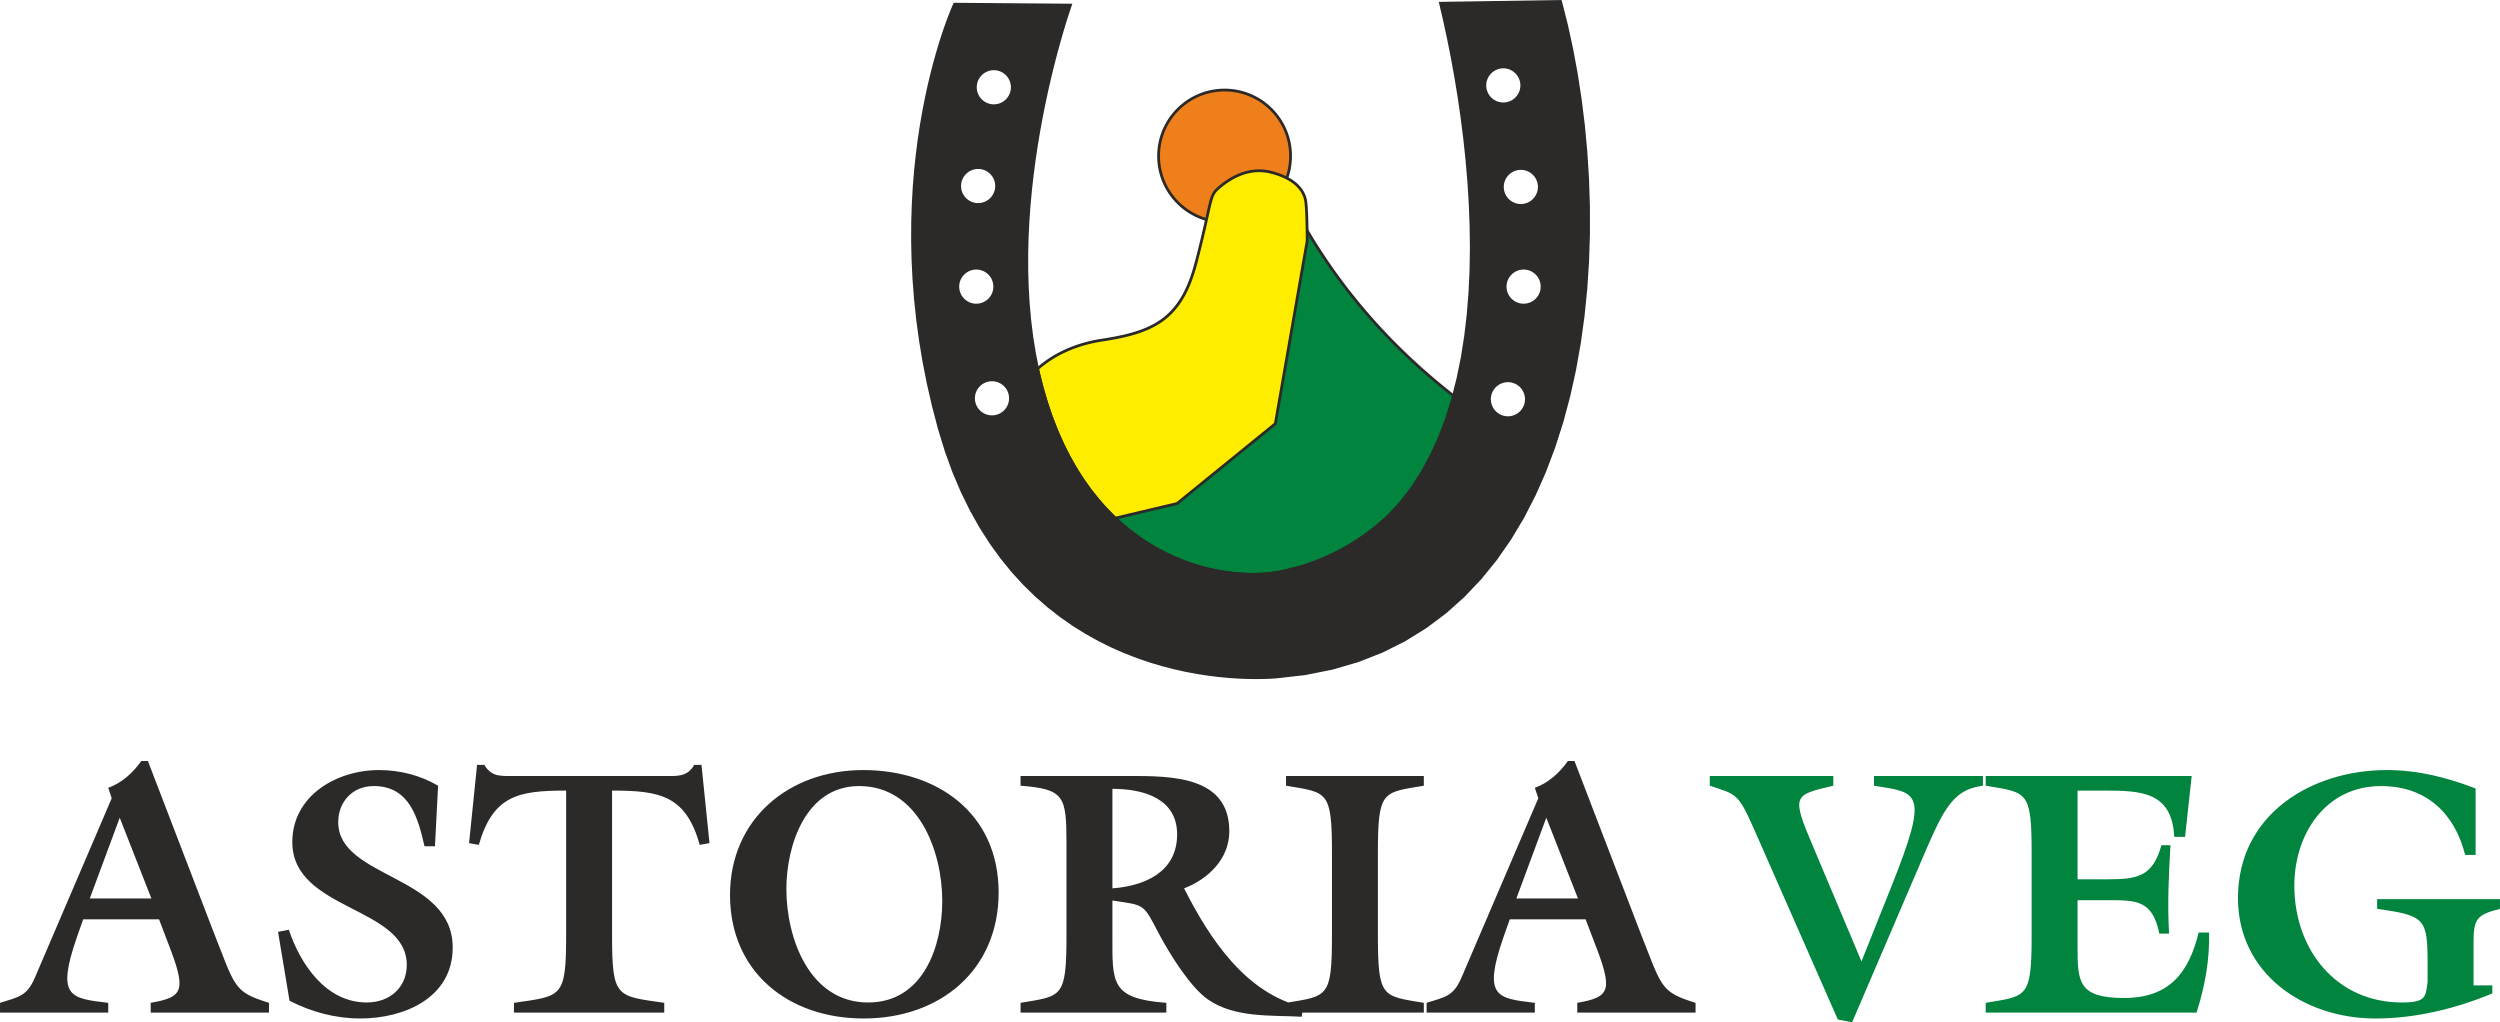
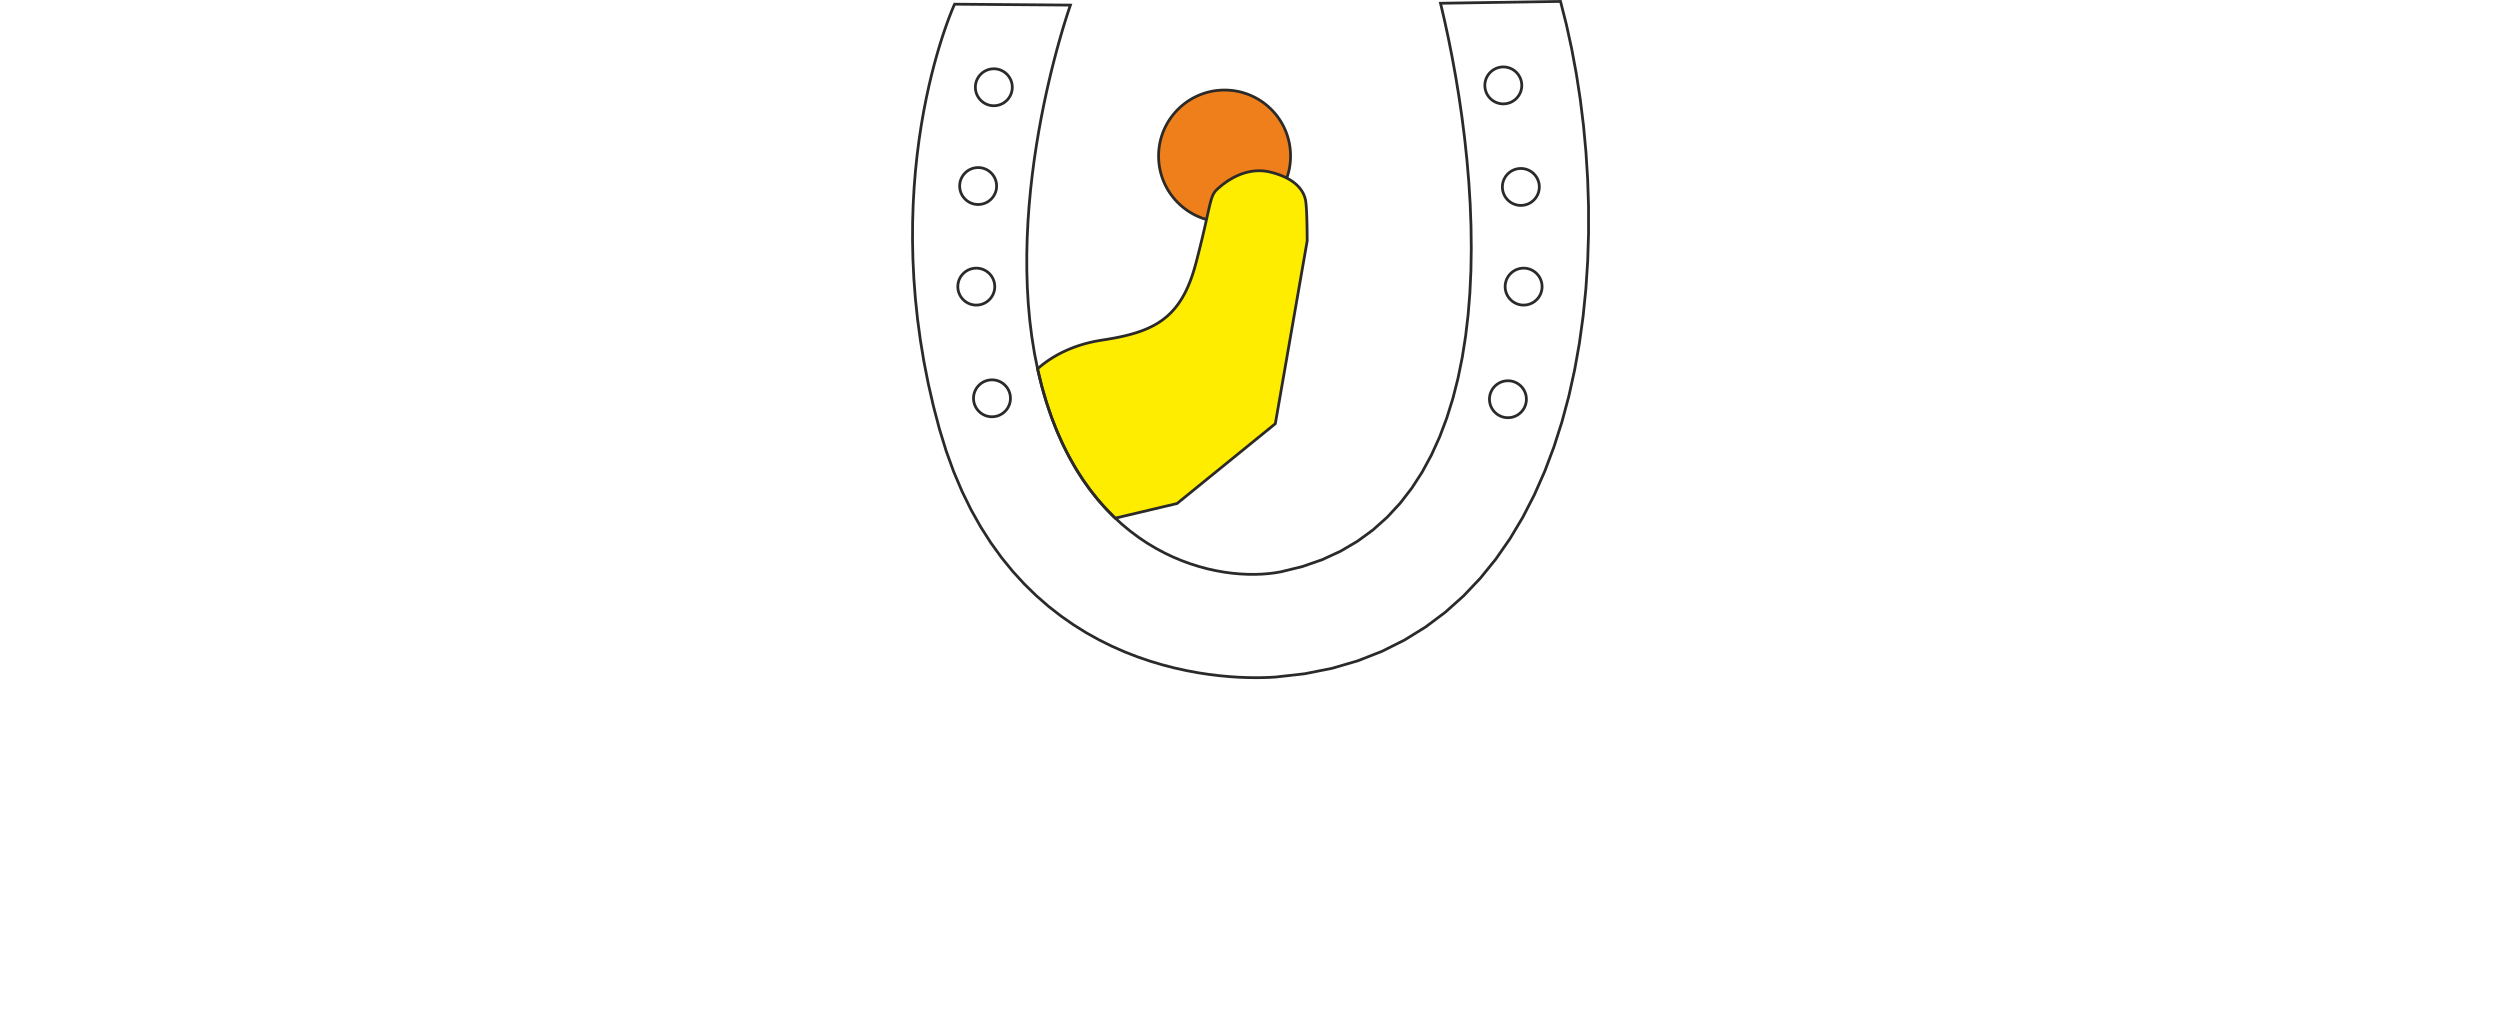
<svg xmlns="http://www.w3.org/2000/svg" xml:space="preserve" width="37.344mm" height="15.271mm" version="1.1" style="shape-rendering:geometricPrecision; text-rendering:geometricPrecision; image-rendering:optimizeQuality; fill-rule:evenodd; clip-rule:evenodd" viewBox="0 0 3734.4 1527.13">
  <defs>
    <style type="text/css">
   
    .fil5 {fill:#2B2A29}
    .fil4 {fill:#FFED00}
    .fil2 {fill:#EF7F1A}
    .fil3 {fill:#00843E}
    .fil0 {fill:#2B2A29;fill-rule:nonzero}
    .fil1 {fill:#00843E;fill-rule:nonzero}
   
  </style>
  </defs>
  <g id="Layer_x0020_1">
    <g id="_1764865579696">
-       <path class="fil0" d="M237.53 1373.28l12.48 32.75c28.58,73.28 25.46,83.16 -24.95,91.99l0 14.56 176.72 0 0 -14.56c-53.54,-16.63 -49.9,-22.86 -83.69,-108.11l-97.19 -253.12 -9.88 0c-12.47,17.67 -29.1,32.75 -49.37,40.03l5.2 15.59 -114.87 268.19c-11.96,27.55 -23.91,28.59 -51.98,37.42l0 14.56 161.65 0 0 -14.56c-56.66,-6.75 -77.97,-8.31 -46.78,-98.23l9.35 -26.51 113.31 0zm-103.43 -31.18l44.7 -120.59 47.3 120.59 -92 0zm520.28 -168.4c-26.51,-15.6 -57.18,-23.39 -88.36,-23.39 -63.41,0 -129.42,38.46 -129.42,107.59 0,102.91 171,95.63 171,183.47 0,33.79 -25.47,56.13 -59.77,56.13 -61.34,0 -99.28,-57.69 -116.43,-108.62l-16.11 3.11 17.15 102.92c32.22,16.63 68.61,26.5 105.51,26.5 66.53,0 138.26,-31.18 138.26,-106.03 0,-108.63 -171,-102.91 -171,-187.11 0,-30.66 21.31,-54.05 53.01,-54.05 53.54,0 66.01,47.29 75.89,89.91l15.59 0 4.68 -90.43zm60.81 88.35c21.31,-73.8 58.73,-81.08 130.46,-81.08l0 216.22c0,94.08 -6.76,90.44 -77.97,100.83l0 14.56 224.54 0 0 -14.56c-71.21,-10.39 -77.97,-6.75 -77.97,-100.83l0 -216.22c71.73,0 110.2,7.28 130.99,81.08l14.55 -2.59 -11.96 -116.95 -10.91 0c-10.39,19.23 -28.07,16.63 -46.78,16.63l-219.86 0c-9.35,0 -18.19,0.52 -26.51,-1.04 -7.79,-1.56 -15.06,-6.24 -20.26,-15.59l-10.92 0 -11.96 116.95 14.56 2.59zm574.33 -111.74c-111.75,0 -199.07,73.8 -199.07,186.59 0,114.86 86.8,184.51 199.59,184.51 114.35,0 201.66,-72.25 201.66,-188.15 0,-119.55 -93.03,-182.95 -202.18,-182.95zm-6.24 23.91c88.88,0 124.22,97.71 124.22,171.51 0,68.09 -28.58,151.77 -110.7,151.77 -87.85,0 -122.15,-96.15 -122.15,-169.44 0,-64.96 28.59,-153.84 108.63,-153.84zm378.38 4.15c46.78,0 96.68,14.56 96.68,68.09 0,56.14 -48.34,76.93 -96.68,80.56l0 -148.65zm-68.61 218.82c0,94.08 -6.75,90.44 -68.6,100.83l0 14.56 217.77 0 0 -14.56c-83.67,-6.23 -80.56,-30.14 -80.56,-100.83l0 -51.97c49.38,7.27 45.74,4.15 70.17,50.93 15.59,29.11 45.74,77.96 72.25,96.68 40.54,28.06 94.07,23.39 140.33,25.98l2.08 -14.55c-85.75,-20.27 -139.29,-101.35 -177.76,-177.24 36.39,-14.03 67.57,-44.18 67.57,-85.24 0,-82.64 -86.28,-82.64 -150.2,-82.64l-161.65 0 0 14.56c64.97,5.19 68.6,15.07 68.6,85.23l0 138.26zm465.19 -122.66c0,-94.08 6.76,-90.44 68.61,-100.83l0 -14.56 -205.83 0 0 14.56c61.86,10.39 68.61,6.75 68.61,100.83l0 122.66c0,94.08 -6.75,90.44 -68.61,100.83l0 14.56 205.83 0 0 -14.56c-61.85,-10.39 -68.61,-6.75 -68.61,-100.83l0 -122.66zm310.29 98.75l12.47 32.75c28.59,73.28 25.48,83.16 -24.94,91.99l0 14.56 176.72 0 0 -14.56c-53.54,-16.63 -49.9,-22.86 -83.69,-108.11l-97.19 -253.12 -9.88 0c-12.47,17.67 -29.1,32.75 -49.37,40.03l5.2 15.59 -114.87 268.19c-11.95,27.55 -23.91,28.59 -51.97,37.42l0 14.56 161.64 0 0 -14.56c-56.65,-6.75 -77.97,-8.31 -46.78,-98.23l9.36 -26.51 113.3 0zm-103.43 -31.18l44.7 -120.59 47.3 120.59 -92 0z" />
-       <path class="fil1" d="M2745.3 1522.97l21.3 4.16 98.76 -230.25c35.87,-83.68 48.34,-116.95 96.68,-123.18l0 -14.56 -162.69 0 0 14.56c66.53,10.39 82.64,8.31 26.51,149.17l-45.22 113.3 -72.24 -171.52c-32.75,-76.92 -29.63,-76.92 30.14,-90.95l0 -14.56 -184.51 0 0 14.56c40.53,13.51 42.1,10.39 67.56,68.08l123.71 281.19zm400.2 -178.28c45.22,0 69.65,-1.04 80.05,49.9l14.55 0c-2.6,-44.18 -0.51,-87.84 2.08,-132.02l-13.51 0c-13,47.3 -36.38,50.94 -81.09,50.94l-44.17 0 0 -132.54 37.94 0c56.65,0 102.91,1.04 106.55,69.13l16.11 0 9.87 -90.96 -307.69 0 0 14.56c61.85,10.39 68.61,6.75 68.61,100.83l0 122.66c0,94.08 -6.76,90.44 -68.61,100.83l0 14.56 314.97 0c12.48,-38.98 19.76,-79.01 18.72,-119.55l-15.6 0c-14.55,59.77 -43.66,97.72 -111.23,97.72 -69.12,0 -69.64,-24.43 -69.64,-77.45l0 -68.61 42.09 0zm549.39 64.45c0,-36.38 4.16,-42.62 39.5,-51.45l0 -14.55 -183.47 0 0 14.55c71.72,9.87 75.36,14.55 75.36,82.12l0 27.03c-3.12,21.83 -1.55,30.66 -38.46,30.66 -98.24,0 -160.61,-79 -160.61,-174.63 0,-76.41 46.26,-148.65 129.43,-148.65 68.09,0 110.19,41.06 125.78,102.91l15.59 0 0 -99.28c-43.14,-16.63 -86.28,-27.54 -132.54,-27.54 -112.79,0 -222.45,66.01 -222.45,191.27 0,112.26 97.71,179.83 205.3,179.83 59.77,0 119.55,-14.55 174.64,-37.42l0 -11.96 -28.07 0 0 -62.89z" />
      <path class="fil2" d="M1829.2 134.5c54.45,0 98.58,44.13 98.58,98.57 0,54.45 -44.13,98.59 -98.58,98.59 -54.44,0 -98.58,-44.14 -98.58,-98.59 0,-54.44 44.14,-98.57 98.58,-98.57z" />
      <g>
        <path class="fil0" d="M1929.87 233.07l-4.16 0 0 0 -0.13 -4.96 -0.37 -4.91 -0.62 -4.83 -0.84 -4.75 -1.08 -4.66 -1.3 -4.58 -1.52 -4.48 -1.73 -4.39 -1.93 -4.26 -2.13 -4.17 -2.32 -4.04 -2.51 -3.91 -2.69 -3.79 -2.87 -3.64 -3.03 -3.51 -3.19 -3.35 -3.35 -3.19 -3.51 -3.03 -3.65 -2.87 -3.78 -2.69 -3.91 -2.51 -4.04 -2.32 -4.16 -2.13 -4.28 -1.93 -4.38 -1.73 -4.48 -1.52 -4.58 -1.3 -4.67 -1.08 -4.75 -0.84 -4.83 -0.62 -4.91 -0.37 -4.96 -0.13 0 -4.16 5.18 0.13 5.11 0.39 5.03 0.64 4.97 0.88 4.87 1.12 4.78 1.36 4.68 1.58 4.56 1.81 4.46 2.01 4.34 2.23 4.22 2.42 4.09 2.61 3.94 2.81 3.81 2.99 3.65 3.17 3.49 3.33 3.33 3.49 3.17 3.65 2.99 3.8 2.81 3.95 2.61 4.09 2.42 4.22 2.23 4.33 2.01 4.46 1.81 4.57 1.58 4.68 1.36 4.78 1.12 4.86 0.88 4.97 0.64 5.03 0.39 5.11 0.13 5.18 0 0zm-100.66 100.67l0 -4.16 0 0 4.96 -0.13 4.91 -0.37 4.83 -0.62 4.75 -0.84 4.67 -1.08 4.58 -1.3 4.48 -1.52 4.38 -1.73 4.28 -1.93 4.16 -2.13 4.04 -2.32 3.91 -2.52 3.78 -2.69 3.65 -2.86 3.51 -3.03 3.35 -3.2 3.19 -3.35 3.03 -3.51 2.87 -3.64 2.69 -3.79 2.51 -3.91 2.32 -4.04 2.13 -4.17 1.93 -4.26 1.73 -4.39 1.52 -4.48 1.3 -4.58 1.08 -4.67 0.84 -4.75 0.62 -4.83 0.37 -4.91 0.13 -4.96 4.16 0 -0.13 5.18 -0.39 5.11 -0.64 5.03 -0.88 4.97 -1.12 4.87 -1.36 4.78 -1.58 4.68 -1.81 4.57 -2.01 4.46 -2.23 4.33 -2.42 4.22 -2.61 4.09 -2.81 3.95 -2.99 3.8 -3.17 3.65 -3.33 3.49 -3.49 3.34 -3.65 3.17 -3.81 2.98 -3.94 2.81 -4.09 2.62 -4.22 2.42 -4.34 2.23 -4.46 2.01 -4.56 1.81 -4.68 1.58 -4.78 1.36 -4.87 1.12 -4.97 0.88 -5.03 0.64 -5.11 0.39 -5.18 0.13 0 0zm-100.66 -100.67l4.16 0 0 0 0.13 4.96 0.37 4.91 0.62 4.83 0.84 4.75 1.08 4.67 1.3 4.58 1.52 4.48 1.73 4.39 1.93 4.26 2.13 4.17 2.32 4.04 2.52 3.91 2.69 3.79 2.86 3.64 3.03 3.51 3.19 3.35 3.36 3.2 3.51 3.03 3.64 2.86 3.78 2.69 3.91 2.52 4.04 2.32 4.16 2.13 4.28 1.93 4.39 1.73 4.48 1.52 4.57 1.3 4.67 1.08 4.75 0.84 4.83 0.62 4.91 0.37 4.96 0.13 0 4.16 -5.18 -0.13 -5.11 -0.39 -5.03 -0.64 -4.97 -0.88 -4.87 -1.12 -4.77 -1.36 -4.68 -1.58 -4.57 -1.81 -4.46 -2.01 -4.34 -2.23 -4.22 -2.42 -4.09 -2.62 -3.94 -2.81 -3.8 -2.98 -3.65 -3.17 -3.5 -3.34 -3.33 -3.49 -3.17 -3.65 -2.98 -3.8 -2.81 -3.95 -2.62 -4.09 -2.42 -4.22 -2.23 -4.33 -2.01 -4.46 -1.81 -4.57 -1.58 -4.68 -1.36 -4.78 -1.12 -4.87 -0.88 -4.97 -0.64 -5.03 -0.39 -5.11 -0.13 -5.18 0 0zm100.66 -100.65l0 4.16 0 0 -4.96 0.13 -4.91 0.37 -4.83 0.62 -4.75 0.84 -4.67 1.08 -4.57 1.3 -4.48 1.52 -4.39 1.73 -4.28 1.93 -4.16 2.13 -4.04 2.32 -3.91 2.51 -3.78 2.69 -3.64 2.87 -3.51 3.03 -3.36 3.19 -3.19 3.35 -3.03 3.51 -2.86 3.64 -2.69 3.79 -2.52 3.91 -2.32 4.04 -2.13 4.17 -1.93 4.26 -1.73 4.39 -1.52 4.48 -1.3 4.58 -1.08 4.66 -0.84 4.75 -0.62 4.83 -0.37 4.91 -0.13 4.96 -4.16 0 0.13 -5.18 0.39 -5.11 0.64 -5.03 0.88 -4.97 1.12 -4.86 1.36 -4.78 1.58 -4.68 1.81 -4.57 2.01 -4.46 2.23 -4.33 2.42 -4.22 2.62 -4.09 2.81 -3.95 2.98 -3.8 3.17 -3.65 3.33 -3.49 3.5 -3.33 3.65 -3.17 3.8 -2.99 3.94 -2.81 4.09 -2.61 4.22 -2.42 4.34 -2.23 4.46 -2.01 4.57 -1.81 4.68 -1.58 4.77 -1.36 4.87 -1.12 4.97 -0.88 5.03 -0.64 5.11 -0.39 5.18 -0.13 0 0z" />
      </g>
-       <path class="fil3" d="M1618.78 718.33c24.99,-19.65 61.1,-43.49 102.86,-57.17 79.97,-26.19 132.36,-63.42 166.14,-133.74 33.78,-70.31 64.12,-184.06 64.12,-184.06 58.44,99.31 133.76,181.76 222.71,250.57 -47.27,182.64 -183.81,244.97 -261.33,260.24 -70.73,13.93 -205.56,-5.48 -294.5,-135.84z" />
      <g>
-         <path class="fil0" d="M1720.99 659.18l1.3 3.96 0 0 -3.87 1.3 -3.83 1.36 -3.8 1.41 -3.76 1.47 -3.73 1.51 -3.69 1.55 -3.66 1.61 -3.62 1.64 -3.56 1.68 -3.54 1.72 -3.48 1.76 -3.45 1.78 -3.4 1.8 -3.36 1.84 -3.31 1.86 -3.26 1.88 -3.21 1.89 -3.16 1.92 -3.12 1.92 -3.06 1.93 -3.01 1.94 -2.96 1.95 -2.9 1.95 -2.85 1.94 -2.78 1.94 -2.74 1.93 -2.66 1.94 -2.62 1.91 -2.55 1.9 -2.49 1.89 -2.42 1.87 -2.37 1.84 -2.58 -3.28 2.39 -1.86 2.44 -1.89 2.53 -1.91 2.57 -1.92 2.64 -1.93 2.7 -1.94 2.76 -1.97 2.82 -1.96 2.87 -1.96 2.94 -1.97 2.98 -1.97 3.05 -1.96 3.1 -1.95 3.14 -1.94 3.2 -1.94 3.25 -1.91 3.3 -1.9 3.35 -1.88 3.4 -1.86 3.44 -1.84 3.49 -1.8 3.54 -1.78 3.58 -1.74 3.62 -1.7 3.66 -1.66 3.7 -1.63 3.75 -1.59 3.79 -1.53 3.82 -1.49 3.86 -1.43 3.89 -1.38 3.93 -1.32 0 0zm164.91 -132.66l3.76 1.8 0 0 -3.24 6.55 -3.36 6.35 -3.48 6.17 -3.59 5.99 -3.7 5.8 -3.82 5.64 -3.95 5.47 -4.07 5.3 -4.2 5.14 -4.31 4.98 -4.45 4.83 -4.57 4.67 -4.7 4.53 -4.83 4.38 -4.97 4.25 -5.11 4.11 -5.23 3.98 -5.38 3.85 -5.5 3.73 -5.66 3.61 -5.79 3.49 -5.93 3.38 -6.08 3.28 -6.22 3.17 -6.38 3.08 -6.52 2.97 -6.67 2.89 -6.83 2.81 -6.97 2.71 -7.13 2.64 -7.28 2.57 -7.45 2.5 -1.3 -3.96 7.39 -2.48 7.22 -2.55 7.07 -2.62 6.91 -2.69 6.75 -2.77 6.59 -2.85 6.44 -2.95 6.3 -3.04 6.14 -3.13 6 -3.22 5.85 -3.34 5.69 -3.43 5.56 -3.55 5.42 -3.67 5.28 -3.79 5.15 -3.9 5.01 -4.03 4.87 -4.17 4.75 -4.3 4.6 -4.45 4.49 -4.59 4.37 -4.73 4.23 -4.88 4.12 -5.04 3.99 -5.2 3.87 -5.37 3.76 -5.54 3.64 -5.72 3.53 -5.89 3.42 -6.07 3.3 -6.25 3.2 -6.45 0 0zm67.8 -184.22l-3.6 2.12 3.81 -0.52 -0.09 0.34 -0.26 0.96 -0.43 1.58 -0.59 2.16 -0.75 2.71 -0.9 3.23 -1.06 3.73 -1.2 4.19 -1.33 4.64 -1.47 5.04 -1.59 5.41 -1.72 5.77 -1.85 6.09 -1.95 6.37 -2.06 6.65 -2.16 6.88 -2.28 7.09 -2.35 7.27 -2.45 7.41 -2.54 7.53 -2.61 7.63 -2.68 7.68 -2.76 7.73 -2.83 7.73 -2.88 7.71 -2.94 7.66 -2.99 7.57 -3.03 7.46 -3.07 7.33 -3.11 7.16 -3.15 6.97 -3.17 6.74 -3.76 -1.8 3.15 -6.68 3.11 -6.91 3.09 -7.12 3.05 -7.29 3.03 -7.42 2.97 -7.53 2.92 -7.62 2.88 -7.67 2.81 -7.71 2.74 -7.69 2.68 -7.66 2.61 -7.61 2.52 -7.51 2.45 -7.39 2.35 -7.25 2.26 -7.07 2.16 -6.86 2.06 -6.63 1.95 -6.37 1.83 -6.07 1.72 -5.75 1.59 -5.41 1.47 -5.02 1.33 -4.62 1.2 -4.19 1.04 -3.71 0.9 -3.23 0.75 -2.69 0.59 -2.16 0.43 -1.58 0.26 -0.96 0.09 -0.32 3.81 -0.52zm-3.81 0.52l1.28 -4.81 2.53 4.29 -3.81 0.52zm226.74 251.63l-4.04 -1.04 0.74 2.17 -8.31 -6.5 -8.24 -6.59 -8.16 -6.67 -8.07 -6.75 -7.98 -6.83 -7.92 -6.92 -7.82 -6.99 -7.75 -7.09 -7.64 -7.17 -7.58 -7.24 -7.49 -7.35 -7.4 -7.43 -7.3 -7.51 -7.23 -7.6 -7.14 -7.69 -7.04 -7.78 -6.96 -7.87 -6.87 -7.96 -6.77 -8.05 -6.69 -8.14 -6.59 -8.23 -6.5 -8.33 -6.41 -8.42 -6.31 -8.51 -6.22 -8.6 -6.12 -8.71 -6.03 -8.79 -5.93 -8.89 -5.84 -9 -5.74 -9.09 -5.63 -9.18 -5.55 -9.28 3.6 -2.12 5.51 9.24 5.61 9.14 5.72 9.05 5.8 8.94 5.91 8.85 5.99 8.75 6.1 8.67 6.18 8.56 6.29 8.47 6.37 8.38 6.48 8.29 6.55 8.19 6.65 8.1 6.75 8.01 6.83 7.92 6.92 7.83 7.02 7.74 7.1 7.65 7.19 7.58 7.28 7.47 7.36 7.39 7.45 7.31 7.54 7.22 7.62 7.13 7.71 7.05 7.78 6.97 7.88 6.88 7.96 6.81 8.03 6.71 8.12 6.65 8.2 6.55 8.29 6.48 0.74 2.17zm-0.74 -2.17l1.08 0.84 -0.34 1.33 -0.74 -2.17zm-262.21 263.94l-0.8 -4.1 0 0 7.38 -1.55 7.69 -1.85 8 -2.15 8.26 -2.47 8.48 -2.78 8.71 -3.14 8.88 -3.48 9.04 -3.85 9.17 -4.24 9.27 -4.63 9.34 -5.03 9.39 -5.45 9.41 -5.9 9.4 -6.34 9.37 -6.79 9.31 -7.28 9.21 -7.75 9.11 -8.27 8.95 -8.76 8.8 -9.3 8.59 -9.85 8.38 -10.39 8.12 -10.97 7.85 -11.54 7.55 -12.14 7.2 -12.75 6.87 -13.37 6.47 -14.01 6.06 -14.66 5.63 -15.33 5.15 -16 4.67 -16.69 4.04 1.04 -4.71 16.85 -5.21 16.16 -5.69 15.49 -6.12 14.8 -6.55 14.17 -6.93 13.53 -7.3 12.89 -7.63 12.3 -7.95 11.68 -8.22 11.09 -8.48 10.53 -8.71 9.97 -8.9 9.42 -9.07 8.88 -9.23 8.37 -9.33 7.85 -9.43 7.36 -9.47 6.89 -9.52 6.42 -9.53 5.96 -9.51 5.53 -9.46 5.09 -9.39 4.69 -9.27 4.28 -9.16 3.91 -9 3.52 -8.81 3.18 -8.6 2.82 -8.36 2.49 -8.1 2.19 -7.81 1.87 -7.5 1.59 0 0zm-296.19 -139.53l2.58 3.28 0.43 -2.81 8.42 11.83 8.67 11.19 8.89 10.58 9.1 9.97 9.28 9.38 9.45 8.81 9.6 8.23 9.72 7.7 9.83 7.16 9.92 6.65 9.98 6.13 10.03 5.64 10.05 5.18 10.06 4.71 10.05 4.26 10.02 3.82 9.96 3.41 9.89 3 9.8 2.61 9.68 2.22 9.55 1.87 9.4 1.52 9.22 1.19 9.02 0.85 8.82 0.56 8.58 0.27 8.32 -0.02 8.05 -0.28 7.75 -0.54 7.43 -0.76 7.1 -0.98 6.74 -1.2 0.8 4.1 -6.9 1.22 -7.24 1 -7.57 0.78 -7.89 0.54 -8.19 0.28 -8.46 0.02 -8.72 -0.27 -8.94 -0.56 -9.16 -0.87 -9.36 -1.21 -9.54 -1.54 -9.67 -1.89 -9.82 -2.26 -9.94 -2.65 -10.03 -3.04 -10.1 -3.45 -10.16 -3.88 -10.19 -4.32 -10.2 -4.77 -10.19 -5.24 -10.17 -5.72 -10.12 -6.23 -10.04 -6.73 -9.97 -7.26 -9.86 -7.8 -9.72 -8.35 -9.57 -8.91 -9.4 -9.5 -9.22 -10.11 -8.99 -10.7 -8.77 -11.33 -8.52 -11.97 0.43 -2.81zm-0.43 2.81l-1.1 -1.61 1.53 -1.2 -0.43 2.81z" />
-       </g>
+         </g>
      <path class="fil4" d="M1549.87 550.94c16.09,-14.39 47.02,-35.38 95.95,-42.81 77.21,-11.72 118.58,-31.02 140.64,-115.13 22.06,-84.1 19.99,-99.27 31.02,-109.61 11.03,-10.34 42.05,-35.84 80.66,-26.19 38.6,9.65 50.32,28.95 52.39,44.12 2.07,15.16 2.07,58.59 2.07,58.59l-47.57 273 -146.84 119.26 -92.25 21.85c-45.62,-43.29 -85.57,-106.55 -109.75,-196.97 -2.32,-8.65 -4.41,-17.36 -6.32,-26.11z" />
      <g>
        <path class="fil0" d="M1645.51 506.07l0.62 4.12 0 0 -4.48 0.73 -4.4 0.81 -4.28 0.87 -4.18 0.94 -4.08 1.01 -3.98 1.07 -3.87 1.12 -3.77 1.17 -3.67 1.23 -3.57 1.27 -3.48 1.31 -3.38 1.36 -3.27 1.38 -3.19 1.42 -3.08 1.44 -2.98 1.46 -2.9 1.49 -2.79 1.51 -2.7 1.52 -2.61 1.52 -2.52 1.53 -2.42 1.53 -2.33 1.53 -2.24 1.52 -2.15 1.52 -2.06 1.5 -1.97 1.49 -1.87 1.46 -1.8 1.45 -1.71 1.42 -1.61 1.37 -1.53 1.35 -2.78 -3.1 1.57 -1.39 1.67 -1.43 1.75 -1.44 1.84 -1.49 1.93 -1.5 2.03 -1.53 2.1 -1.54 2.21 -1.56 2.3 -1.56 2.39 -1.57 2.48 -1.57 2.58 -1.57 2.67 -1.56 2.76 -1.56 2.87 -1.53 2.96 -1.53 3.06 -1.5 3.16 -1.48 3.25 -1.44 3.35 -1.42 3.44 -1.38 3.56 -1.35 3.65 -1.29 3.75 -1.25 3.85 -1.21 3.95 -1.14 4.06 -1.09 4.16 -1.03 4.26 -0.96 4.38 -0.89 4.46 -0.81 4.58 -0.75 0 0zm138.93 -113.6l4.04 1.06 0 0 -2.15 7.75 -2.26 7.39 -2.38 7.02 -2.5 6.69 -2.64 6.35 -2.76 6.03 -2.91 5.71 -3.05 5.41 -3.19 5.12 -3.33 4.84 -3.5 4.56 -3.63 4.29 -3.79 4.04 -3.96 3.78 -4.1 3.55 -4.27 3.33 -4.44 3.11 -4.59 2.89 -4.76 2.71 -4.93 2.51 -5.1 2.33 -5.27 2.18 -5.45 2.02 -5.62 1.87 -5.81 1.74 -5.99 1.63 -6.18 1.51 -6.36 1.42 -6.56 1.33 -6.76 1.24 -6.95 1.19 -7.16 1.12 -0.62 -4.12 7.1 -1.12 6.91 -1.17 6.68 -1.24 6.5 -1.31 6.28 -1.4 6.08 -1.49 5.89 -1.59 5.69 -1.72 5.5 -1.83 5.31 -1.96 5.13 -2.12 4.94 -2.27 4.77 -2.43 4.6 -2.61 4.43 -2.79 4.26 -2.99 4.11 -3.19 3.94 -3.41 3.8 -3.64 3.63 -3.88 3.51 -4.13 3.36 -4.4 3.23 -4.66 3.09 -4.96 2.95 -5.25 2.83 -5.57 2.7 -5.87 2.58 -6.21 2.46 -6.57 2.34 -6.9 2.22 -7.27 2.11 -7.65 0 0zm31.61 -110.6l2.86 3.04 0 0 -0.92 0.91 -0.84 0.93 -0.79 0.98 -0.73 1.04 -0.7 1.13 -0.67 1.2 -0.63 1.31 -0.62 1.42 -0.6 1.57 -0.59 1.7 -0.59 1.87 -0.59 2.03 -0.59 2.21 -0.62 2.4 -0.63 2.6 -0.66 2.79 -0.7 3.03 -0.73 3.26 -0.79 3.49 -0.82 3.76 -0.9 4.01 -0.96 4.3 -1.03 4.58 -1.12 4.89 -1.2 5.18 -1.29 5.52 -1.39 5.85 -1.52 6.2 -1.61 6.54 -1.74 6.92 -1.86 7.31 -2 7.69 -4.04 -1.06 2 -7.67 1.86 -7.29 1.74 -6.9 1.61 -6.54 1.5 -6.18 1.39 -5.83 1.29 -5.5 1.2 -5.18 1.12 -4.87 1.03 -4.58 0.96 -4.28 0.88 -4.01 0.84 -3.76 0.79 -3.51 0.73 -3.26 0.7 -3.05 0.66 -2.83 0.65 -2.64 0.62 -2.44 0.61 -2.27 0.63 -2.11 0.61 -1.97 0.63 -1.82 0.66 -1.71 0.68 -1.6 0.73 -1.49 0.77 -1.4 0.82 -1.31 0.87 -1.24 0.95 -1.18 1 -1.11 1.08 -1.07 0 0zm82.6 -26.69l-1.02 4.04 0 0 -3.49 -0.78 -3.45 -0.59 -3.4 -0.4 -3.34 -0.24 -3.3 -0.07 -3.25 0.09 -3.18 0.23 -3.13 0.37 -3.07 0.5 -3.01 0.62 -2.95 0.73 -2.89 0.83 -2.81 0.93 -2.75 1.01 -2.66 1.09 -2.61 1.15 -2.52 1.22 -2.44 1.26 -2.36 1.3 -2.27 1.33 -2.19 1.36 -2.1 1.36 -2.02 1.38 -1.9 1.36 -1.82 1.35 -1.72 1.34 -1.61 1.29 -1.52 1.25 -1.4 1.2 -1.3 1.15 -1.19 1.08 -1.07 0.99 -2.86 -3.04 1.11 -1.03 1.23 -1.1 1.34 -1.19 1.46 -1.24 1.56 -1.31 1.67 -1.33 1.78 -1.38 1.88 -1.39 1.98 -1.42 2.08 -1.42 2.18 -1.42 2.27 -1.42 2.37 -1.37 2.46 -1.36 2.54 -1.32 2.64 -1.26 2.71 -1.21 2.8 -1.13 2.87 -1.07 2.97 -0.97 3.03 -0.87 3.11 -0.77 3.17 -0.66 3.25 -0.52 3.31 -0.39 3.38 -0.25 3.43 -0.09 3.5 0.07 3.56 0.24 3.6 0.44 3.65 0.63 3.71 0.82 0 0zm53.95 45.86l-4.14 0.56 0 0 -0.2 -1.35 -0.28 -1.38 -0.32 -1.4 -0.39 -1.42 -0.45 -1.41 -0.53 -1.45 -0.59 -1.44 -0.67 -1.45 -0.75 -1.46 -0.83 -1.46 -0.92 -1.46 -1 -1.46 -1.1 -1.46 -1.18 -1.46 -1.29 -1.44 -1.4 -1.43 -1.49 -1.42 -1.6 -1.4 -1.72 -1.39 -1.83 -1.37 -1.95 -1.34 -2.07 -1.32 -2.21 -1.28 -2.33 -1.27 -2.47 -1.23 -2.6 -1.18 -2.74 -1.16 -2.88 -1.11 -3.03 -1.06 -3.18 -1.03 -3.34 -0.97 -3.49 -0.92 1.02 -4.04 3.59 0.94 3.44 1.01 3.28 1.05 3.15 1.1 3 1.17 2.86 1.2 2.72 1.24 2.59 1.29 2.45 1.33 2.33 1.36 2.21 1.4 2.07 1.44 1.97 1.45 1.84 1.49 1.74 1.52 1.61 1.54 1.5 1.55 1.41 1.58 1.3 1.58 1.2 1.6 1.1 1.6 1.02 1.62 0.91 1.62 0.83 1.6 0.75 1.63 0.65 1.6 0.59 1.59 0.51 1.59 0.43 1.58 0.36 1.54 0.3 1.54 0.24 1.51 0 0zm2.05 59.23l-4.1 -0.72 -0.03 0.36 0 -0.13 0 -0.36 0 -0.6 0 -0.8 -0.01 -1.01 0 -1.2 -0.01 -1.37 -0.01 -1.53 -0.02 -1.69 -0.01 -1.83 -0.02 -1.93 -0.03 -2.06 -0.03 -2.16 -0.03 -2.23 -0.04 -2.3 -0.05 -2.37 -0.05 -2.4 -0.06 -2.44 -0.06 -2.45 -0.08 -2.46 -0.08 -2.46 -0.08 -2.42 -0.1 -2.4 -0.1 -2.34 -0.12 -2.28 -0.12 -2.21 -0.13 -2.12 -0.15 -2.01 -0.15 -1.9 -0.16 -1.77 -0.17 -1.62 -0.19 -1.46 4.14 -0.56 0.19 1.54 0.17 1.7 0.18 1.81 0.15 1.94 0.15 2.05 0.13 2.16 0.12 2.23 0.12 2.3 0.1 2.36 0.1 2.42 0.08 2.44 0.08 2.46 0.08 2.48 0.06 2.47 0.06 2.44 0.05 2.42 0.05 2.37 0.04 2.32 0.03 2.23 0.03 2.16 0.03 2.06 0.02 1.95 0.01 1.83 0.02 1.69 0.01 1.55 0.01 1.37 0 1.2 0.01 1.01 0 0.82 0 0.6 0 0.36 0 0.13 -0.03 0.36zm0.03 -0.36l0 0.19 -0.03 0.17 0.03 -0.36zm-51.7 272.64l47.57 -273 4.1 0.72 -47.57 273 -0.74 1.26 -3.36 -1.98zm4.1 0.72l-0.13 0.77 -0.61 0.49 0.74 -1.26zm-150.2 117.28l146.84 -119.26 2.62 3.24 -146.84 119.26 -0.83 0.41 -1.79 -3.65zm2.62 3.24l-0.37 0.3 -0.46 0.11 0.83 -0.41zm-94.04 18.2l92.25 -21.85 0.96 4.06 -92.25 21.85 -1.91 -0.52 0.95 -3.54zm0.96 4.06l-1.09 0.26 -0.82 -0.78 1.91 0.52zm-112.24 -198.46l4.02 -1.08 0 0 2.31 8.37 2.4 8.21 2.48 8.05 2.57 7.9 2.65 7.74 2.74 7.59 2.81 7.44 2.89 7.29 2.98 7.14 3.04 6.99 3.13 6.85 3.18 6.7 3.27 6.56 3.33 6.41 3.4 6.28 3.45 6.14 3.52 6 3.59 5.86 3.64 5.73 3.69 5.59 3.75 5.46 3.81 5.33 3.85 5.2 3.91 5.07 3.95 4.94 3.99 4.82 4.05 4.7 4.08 4.57 4.13 4.44 4.16 4.33 4.19 4.2 4.23 4.1 -2.86 3.02 -4.29 -4.14 -4.25 -4.26 -4.22 -4.39 -4.17 -4.5 -4.14 -4.63 -4.09 -4.74 -4.05 -4.88 -3.99 -5 -3.95 -5.13 -3.91 -5.26 -3.85 -5.39 -3.79 -5.54 -3.73 -5.65 -3.68 -5.79 -3.63 -5.92 -3.56 -6.06 -3.49 -6.2 -3.42 -6.34 -3.37 -6.49 -3.29 -6.62 -3.22 -6.76 -3.15 -6.91 -3.08 -7.05 -3 -7.22 -2.91 -7.35 -2.85 -7.5 -2.76 -7.65 -2.67 -7.8 -2.59 -7.96 -2.5 -8.11 -2.42 -8.27 -2.31 -8.43 0 0zm-5.7 -28.2l2.78 3.1 0.65 -1.99 0.18 0.81 0.18 0.82 0.18 0.82 0.17 0.81 0.19 0.82 0.18 0.82 0.19 0.81 0.19 0.81 0.19 0.83 0.18 0.81 0.2 0.81 0.19 0.83 0.19 0.81 0.19 0.81 0.19 0.8 0.21 0.82 0.19 0.82 0.19 0.8 0.2 0.82 0.2 0.8 0.21 0.82 0.2 0.81 0.21 0.82 0.2 0.81 0.21 0.81 0.21 0.81 0.21 0.81 0.21 0.81 0.21 0.81 0.21 0.81 0.21 0.81 0.22 0.8 -4.02 1.08 -0.22 -0.82 -0.21 -0.81 -0.23 -0.81 -0.21 -0.83 -0.21 -0.81 -0.21 -0.81 -0.21 -0.81 -0.21 -0.83 -0.2 -0.81 -0.21 -0.82 -0.2 -0.81 -0.21 -0.82 -0.2 -0.82 -0.2 -0.82 -0.21 -0.82 -0.19 -0.82 -0.19 -0.8 -0.21 -0.84 -0.19 -0.83 -0.19 -0.81 -0.19 -0.81 -0.2 -0.83 -0.18 -0.83 -0.19 -0.81 -0.19 -0.81 -0.19 -0.83 -0.18 -0.82 -0.19 -0.82 -0.19 -0.83 -0.18 -0.82 -0.18 -0.82 -0.18 -0.83 0.65 -1.99zm-0.65 1.99l-0.26 -1.18 0.91 -0.81 -0.65 1.99z" />
      </g>
-       <path class="fil5" d="M1598.93 7.62c0,0 -111.68,311.6 -42.74,569.43 68.94,257.82 266.09,295.04 357.09,277.12 353.98,-69.72 302.41,-585.35 238.52,-849.3l179.24 -2.76c98.55,363.12 49.04,974.82 -425.34,1009.24 -85.48,6.21 -400.51,-5.51 -502.54,-370.88 -102.03,-365.36 22.74,-634.21 22.74,-634.21l173.03 1.36zm646.64 92.39c15.23,0 27.58,12.35 27.58,27.58 0,15.23 -12.35,27.57 -27.58,27.57 -15.23,0 -27.57,-12.34 -27.57,-27.57 0,-15.23 12.34,-27.58 27.57,-27.58zm26.2 151.67c15.22,0 27.58,12.34 27.58,27.57 0,15.23 -12.36,27.58 -27.58,27.58 -15.23,0 -27.57,-12.35 -27.57,-27.58 0,-15.23 12.34,-27.57 27.57,-27.57zm4.13 148.9c15.23,0 27.58,12.35 27.58,27.58 0,15.22 -12.35,27.57 -27.58,27.57 -15.22,0 -27.57,-12.35 -27.57,-27.57 0,-15.23 12.35,-27.58 27.57,-27.58zm-23.43 168.21c15.23,0 27.57,12.34 27.57,27.57 0,15.23 -12.34,27.58 -27.57,27.58 -15.23,0 -27.57,-12.35 -27.57,-27.58 0,-15.23 12.34,-27.57 27.57,-27.57zm-770.72 -1.38c15.23,0 27.58,12.34 27.58,27.57 0,15.23 -12.35,27.57 -27.58,27.57 -15.22,0 -27.57,-12.34 -27.57,-27.57 0,-15.23 12.35,-27.57 27.57,-27.57zm-23.43 -166.83c15.23,0 27.57,12.35 27.57,27.58 0,15.22 -12.34,27.57 -27.57,27.57 -15.23,0 -27.58,-12.35 -27.58,-27.57 0,-15.23 12.35,-27.58 27.58,-27.58zm2.75 -150.28c15.23,0 27.58,12.34 27.58,27.57 0,15.23 -12.35,27.58 -27.58,27.58 -15.22,0 -27.57,-12.35 -27.57,-27.58 0,-15.23 12.35,-27.57 27.57,-27.57zm23.44 -147.53c15.23,0 27.57,12.35 27.57,27.57 0,15.24 -12.34,27.58 -27.57,27.58 -15.22,0 -27.57,-12.34 -27.57,-27.58 0,-15.22 12.35,-27.57 27.57,-27.57z" />
      <g>
        <path class="fil0" d="M1558.2 576.51l-4.02 1.08 0 0 -5.96 -24.41 -4.96 -24.64 -4 -24.83 -3.1 -24.93 -2.25 -24.98 -1.46 -24.95 -0.71 -24.87 -0.04 -24.7 0.6 -24.49 1.17 -24.18 1.7 -23.84 2.18 -23.41 2.58 -22.92 2.95 -22.36 3.26 -21.75 3.52 -21.04 3.71 -20.29 3.87 -19.47 3.95 -18.58 4.01 -17.61 3.99 -16.6 3.92 -15.5 3.81 -14.35 3.63 -13.12 3.41 -11.83 3.13 -10.47 2.79 -9.04 2.41 -7.56 1.96 -6 1.47 -4.36 0.92 -2.68 0.33 -0.91 3.92 1.4 -0.31 0.89 -0.92 2.64 -1.45 4.34 -1.96 5.96 -2.39 7.52 -2.79 9.02 -3.11 10.43 -3.39 11.79 -3.63 13.08 -3.79 14.29 -3.92 15.46 -3.97 16.54 -3.99 17.57 -3.95 18.52 -3.85 19.41 -3.71 20.23 -3.5 20.98 -3.26 21.67 -2.93 22.28 -2.58 22.84 -2.16 23.33 -1.7 23.74 -1.17 24.1 -0.6 24.37 0.04 24.6 0.71 24.75 1.46 24.83 2.23 24.84 3.08 24.79 3.98 24.67 4.92 24.48 5.92 24.23 0 0zm354.68 275.61l0.8 4.1 0 0 -8.94 1.52 -9.5 1.17 -10.04 0.79 -10.53 0.36 -10.99 -0.08 -11.39 -0.56 -11.74 -1.07 -12.08 -1.6 -12.36 -2.19 -12.58 -2.76 -12.78 -3.42 -12.94 -4.07 -13.04 -4.75 -13.11 -5.49 -13.12 -6.23 -13.11 -7.02 -13.04 -7.82 -12.93 -8.68 -12.77 -9.54 -12.58 -10.45 -12.35 -11.39 -12.06 -12.34 -11.73 -13.35 -11.37 -14.36 -10.95 -15.42 -10.49 -16.5 -10 -17.61 -9.45 -18.75 -8.86 -19.93 -8.25 -21.12 -7.57 -22.36 -6.85 -23.61 4.02 -1.08 6.81 23.45 7.51 22.18 8.17 20.94 8.78 19.75 9.37 18.57 9.9 17.43 10.37 16.32 10.83 15.24 11.23 14.2 11.59 13.17 11.9 12.2 12.19 11.23 12.42 10.31 12.61 9.42 12.75 8.56 12.86 7.72 12.93 6.92 12.94 6.15 12.93 5.41 12.86 4.69 12.76 4.01 12.6 3.36 12.42 2.74 12.18 2.15 11.9 1.58 11.58 1.05 11.21 0.56 10.81 0.08 10.35 -0.36 9.86 -0.77 9.32 -1.15 8.74 -1.5 0 0zm238.89 -849.33l0.06 4.16 2 -2.57 5.94 25.49 5.81 26.85 5.59 28.06 5.29 29.16 4.95 30.11 4.51 30.96 3.99 31.66 3.42 32.25 2.79 32.71 2.05 33.04 1.26 33.23 0.39 33.3 -0.54 33.27 -1.55 33.07 -2.64 32.76 -3.78 32.34 -5.02 31.77 -6.33 31.08 -7.69 30.27 -9.15 29.32 -10.66 28.25 -12.27 27.06 -13.94 25.72 -15.68 24.26 -17.5 22.69 -19.4 20.95 -21.36 19.1 -23.39 17.12 -25.49 15 -27.66 12.74 -29.89 10.38 -32.2 7.87 -0.8 -4.1 31.82 -7.77 29.51 -10.24 27.3 -12.58 25.13 -14.78 23.05 -16.88 21.06 -18.84 19.14 -20.67 17.28 -22.39 15.5 -23.98 13.78 -25.46 12.15 -26.8 10.58 -28.01 9.07 -29.1 7.65 -30.05 6.29 -30.9 4.98 -31.59 3.78 -32.18 2.62 -32.62 1.55 -32.95 0.54 -33.13 -0.39 -33.2 -1.26 -33.13 -2.05 -32.94 -2.77 -32.61 -3.42 -32.17 -3.99 -31.58 -4.49 -30.88 -4.93 -30.05 -5.29 -29.08 -5.57 -28 -5.79 -26.77 -5.94 -25.43 2 -2.57zm-2 2.57l-0.61 -2.53 2.61 -0.04 -2 2.57zm181.3 -1.17l-179.24 2.76 -0.06 -4.16 179.24 -2.76 2.04 1.53 -1.98 2.63zm-0.06 -4.16l1.62 -0.02 0.42 1.55 -2.04 -1.53zm-425.16 1013.4l-0.3 -4.16 0 0 43.07 -4.87 40.62 -8.09 38.23 -11.15 35.9 -14.06 33.61 -16.84 31.4 -19.43 29.22 -21.9 27.1 -24.23 25.02 -26.38 23.02 -28.41 21.04 -30.28 19.13 -32 17.26 -33.58 15.44 -34.99 13.66 -36.26 11.95 -37.4 10.28 -38.34 8.65 -39.18 7.07 -39.83 5.56 -40.36 4.08 -40.71 2.67 -40.92 1.29 -40.98 -0.03 -40.9 -1.31 -40.63 -2.53 -40.25 -3.68 -39.7 -4.81 -38.99 -5.88 -38.15 -6.9 -37.14 -7.87 -35.98 -8.78 -34.68 4.02 -1.1 8.82 34.82 7.89 36.12 6.92 37.26 5.9 38.27 4.83 39.13 3.7 39.82 2.53 40.37 1.31 40.77 0.03 41.02 -1.29 41.12 -2.67 41.06 -4.1 40.87 -5.58 40.5 -7.11 40.01 -8.69 39.34 -10.32 38.54 -12.01 37.58 -13.74 36.48 -15.54 35.21 -17.38 33.8 -19.27 32.24 -21.2 30.52 -23.22 28.65 -25.26 26.64 -27.36 24.45 -29.52 22.12 -31.7 19.63 -33.95 17 -36.26 14.2 -38.59 11.25 -40.96 8.17 -43.41 4.91 0 0zm-504.7 -372.4l4.02 -1.12 0 0 10.15 33.13 11.3 31.11 12.39 29.16 13.38 27.28 14.3 25.46 15.13 23.68 15.89 21.99 16.58 20.35 17.16 18.78 17.67 17.26 18.12 15.81 18.47 14.42 18.74 13.1 18.93 11.83 19.05 10.62 19.09 9.47 19.04 8.41 18.91 7.36 18.71 6.42 18.41 5.51 18.05 4.67 17.6 3.9 17.06 3.19 16.45 2.52 15.75 1.93 14.99 1.39 14.13 0.93 13.19 0.51 12.16 0.17 11.07 -0.13 9.89 -0.35 8.62 -0.52 0.3 4.16 -8.72 0.52 -9.99 0.35 -11.17 0.13 -12.28 -0.17 -13.29 -0.51 -14.25 -0.93 -15.09 -1.41 -15.89 -1.95 -16.57 -2.54 -17.2 -3.21 -17.74 -3.92 -18.19 -4.71 -18.57 -5.57 -18.87 -6.46 -19.07 -7.44 -19.2 -8.47 -19.27 -9.57 -19.23 -10.72 -19.11 -11.93 -18.92 -13.22 -18.65 -14.56 -18.28 -15.97 -17.85 -17.42 -17.32 -18.96 -16.72 -20.53 -16.03 -22.19 -15.27 -23.88 -14.42 -25.66 -13.48 -27.48 -12.47 -29.38 -11.38 -31.31 -10.21 -33.33 0 0zm24.77 -636.85l-0.04 4.16 1.91 -1.2 -0.33 0.75 -1.02 2.3 -1.61 3.82 -2.15 5.29 -2.63 6.73 -3.03 8.16 -3.38 9.54 -3.66 10.9 -3.88 12.21 -4.02 13.51 -4.12 14.75 -4.14 15.99 -4.09 17.19 -3.99 18.35 -3.83 19.48 -3.58 20.57 -3.3 21.66 -2.92 22.68 -2.5 23.7 -2.01 24.66 -1.46 25.61 -0.84 26.53 -0.15 27.39 0.6 28.26 1.41 29.06 2.29 29.85 3.22 30.6 4.23 31.33 5.3 32.02 6.44 32.68 7.63 33.3 8.9 33.9 -4.02 1.12 -8.92 -34.02 -7.67 -33.44 -6.46 -32.8 -5.32 -32.14 -4.25 -31.45 -3.24 -30.72 -2.29 -29.97 -1.41 -29.18 -0.6 -28.36 0.15 -27.51 0.84 -26.63 1.46 -25.71 2.01 -24.76 2.52 -23.8 2.94 -22.78 3.3 -21.74 3.6 -20.67 3.85 -19.56 4.01 -18.43 4.11 -17.27 4.16 -16.07 4.14 -14.83 4.04 -13.57 3.9 -12.29 3.68 -10.96 3.4 -9.6 3.05 -8.22 2.65 -6.79 2.17 -5.35 1.63 -3.86 1.04 -2.36 0.37 -0.81 1.91 -1.2zm-1.91 1.2l0.56 -1.21 1.35 0.01 -1.91 1.2zm174.9 4.32l-173.03 -1.36 0.04 -4.16 173.03 1.36 1.94 2.78 -1.98 1.38zm0.04 -4.16l2.93 0.02 -0.99 2.76 -1.94 -2.78zm676.28 122.05l-4.16 0 0 0 -0.04 -1.32 -0.09 -1.29 -0.17 -1.27 -0.22 -1.26 -0.29 -1.23 -0.34 -1.21 -0.4 -1.18 -0.46 -1.16 -0.51 -1.14 -0.56 -1.1 -0.61 -1.06 -0.67 -1.03 -0.71 -1 -0.76 -0.96 -0.8 -0.93 -0.84 -0.89 -0.89 -0.84 -0.93 -0.8 -0.96 -0.76 -1 -0.71 -1.03 -0.67 -1.06 -0.61 -1.1 -0.56 -1.14 -0.51 -1.16 -0.46 -1.18 -0.4 -1.21 -0.34 -1.23 -0.29 -1.26 -0.22 -1.27 -0.17 -1.29 -0.09 -1.32 -0.04 0 -4.16 1.52 0.04 1.51 0.11 1.49 0.19 1.46 0.26 1.43 0.33 1.41 0.4 1.38 0.46 1.34 0.54 1.32 0.59 1.28 0.66 1.24 0.71 1.21 0.77 1.16 0.83 1.12 0.88 1.07 0.94 1.03 0.98 0.98 1.03 0.94 1.07 0.88 1.12 0.83 1.16 0.77 1.21 0.71 1.24 0.66 1.28 0.59 1.32 0.54 1.34 0.46 1.38 0.4 1.41 0.33 1.43 0.26 1.46 0.19 1.49 0.11 1.51 0.04 1.52 0 0zm-29.66 29.65l0 -4.16 0 0 1.32 -0.04 1.29 -0.09 1.27 -0.17 1.26 -0.22 1.23 -0.29 1.21 -0.34 1.18 -0.4 1.16 -0.46 1.14 -0.51 1.1 -0.56 1.06 -0.61 1.03 -0.67 1 -0.71 0.96 -0.75 0.93 -0.8 0.89 -0.84 0.84 -0.89 0.8 -0.93 0.76 -0.96 0.71 -1 0.67 -1.03 0.61 -1.07 0.56 -1.1 0.51 -1.14 0.46 -1.15 0.4 -1.18 0.34 -1.21 0.29 -1.23 0.22 -1.26 0.17 -1.27 0.09 -1.29 0.04 -1.32 4.16 0 -0.04 1.52 -0.11 1.51 -0.19 1.49 -0.26 1.46 -0.33 1.43 -0.4 1.41 -0.46 1.38 -0.54 1.35 -0.59 1.3 -0.66 1.28 -0.71 1.25 -0.77 1.21 -0.83 1.16 -0.88 1.12 -0.94 1.07 -0.98 1.03 -1.03 0.98 -1.07 0.94 -1.12 0.87 -1.16 0.83 -1.21 0.77 -1.24 0.71 -1.28 0.66 -1.32 0.59 -1.34 0.54 -1.38 0.46 -1.41 0.4 -1.43 0.33 -1.46 0.26 -1.49 0.19 -1.51 0.11 -1.52 0.04 0 0zm-29.65 -29.65l4.16 0 0 0 0.04 1.32 0.09 1.29 0.17 1.27 0.22 1.26 0.29 1.23 0.34 1.21 0.4 1.18 0.46 1.15 0.51 1.14 0.56 1.1 0.61 1.07 0.67 1.03 0.71 1 0.75 0.96 0.8 0.93 0.84 0.89 0.89 0.84 0.93 0.8 0.96 0.75 1 0.71 1.03 0.67 1.07 0.61 1.1 0.56 1.14 0.51 1.15 0.46 1.18 0.4 1.21 0.34 1.23 0.29 1.26 0.22 1.27 0.17 1.29 0.09 1.32 0.04 0 4.16 -1.52 -0.04 -1.51 -0.11 -1.49 -0.19 -1.46 -0.26 -1.43 -0.33 -1.41 -0.4 -1.38 -0.46 -1.35 -0.54 -1.3 -0.59 -1.28 -0.66 -1.25 -0.71 -1.21 -0.77 -1.16 -0.83 -1.12 -0.87 -1.07 -0.94 -1.03 -0.98 -0.98 -1.03 -0.94 -1.07 -0.87 -1.12 -0.83 -1.16 -0.77 -1.21 -0.71 -1.25 -0.66 -1.28 -0.59 -1.3 -0.54 -1.35 -0.46 -1.38 -0.4 -1.41 -0.33 -1.43 -0.26 -1.46 -0.19 -1.49 -0.11 -1.51 -0.04 -1.52 0 0zm29.65 -29.66l0 4.16 0 0 -1.32 0.04 -1.29 0.09 -1.27 0.17 -1.26 0.22 -1.23 0.29 -1.21 0.34 -1.18 0.4 -1.15 0.46 -1.14 0.51 -1.1 0.56 -1.07 0.61 -1.03 0.67 -1 0.71 -0.96 0.76 -0.93 0.8 -0.89 0.84 -0.84 0.89 -0.8 0.93 -0.75 0.96 -0.71 1 -0.67 1.03 -0.61 1.06 -0.56 1.1 -0.51 1.14 -0.46 1.16 -0.4 1.18 -0.34 1.21 -0.29 1.23 -0.22 1.26 -0.17 1.27 -0.09 1.29 -0.04 1.32 -4.16 0 0.04 -1.52 0.11 -1.51 0.19 -1.49 0.26 -1.46 0.33 -1.43 0.4 -1.41 0.46 -1.38 0.54 -1.34 0.59 -1.32 0.66 -1.28 0.71 -1.24 0.77 -1.21 0.83 -1.16 0.87 -1.12 0.94 -1.07 0.98 -1.03 1.03 -0.98 1.07 -0.94 1.12 -0.88 1.16 -0.83 1.21 -0.77 1.25 -0.71 1.28 -0.66 1.3 -0.59 1.35 -0.54 1.38 -0.46 1.41 -0.4 1.43 -0.33 1.46 -0.26 1.49 -0.19 1.51 -0.11 1.52 -0.04 0 0zm55.86 181.32l-4.16 0 0 0 -0.04 -1.32 -0.09 -1.29 -0.17 -1.27 -0.22 -1.26 -0.29 -1.23 -0.34 -1.21 -0.4 -1.18 -0.46 -1.15 -0.51 -1.14 -0.56 -1.09 -0.62 -1.08 -0.66 -1.04 -0.71 -0.99 -0.76 -0.96 -0.8 -0.93 -0.84 -0.89 -0.89 -0.84 -0.93 -0.8 -0.95 -0.75 -1.02 -0.71 -1.02 -0.67 -1.07 -0.61 -1.1 -0.56 -1.14 -0.51 -1.15 -0.46 -1.18 -0.4 -1.21 -0.34 -1.24 -0.29 -1.25 -0.22 -1.27 -0.17 -1.29 -0.09 -1.32 -0.04 0 -4.16 1.52 0.04 1.51 0.11 1.49 0.19 1.45 0.26 1.44 0.33 1.41 0.4 1.38 0.46 1.35 0.54 1.3 0.59 1.28 0.66 1.25 0.71 1.2 0.77 1.16 0.83 1.13 0.87 1.07 0.94 1.03 0.98 0.98 1.03 0.94 1.07 0.88 1.12 0.83 1.17 0.76 1.2 0.72 1.24 0.66 1.29 0.59 1.3 0.54 1.35 0.46 1.38 0.4 1.41 0.33 1.43 0.26 1.46 0.19 1.49 0.11 1.51 0.04 1.52 0 0zm-29.66 29.66l0 -4.16 0 0 1.32 -0.04 1.29 -0.09 1.27 -0.17 1.25 -0.22 1.24 -0.29 1.21 -0.34 1.18 -0.4 1.15 -0.46 1.14 -0.51 1.1 -0.56 1.07 -0.61 1.02 -0.67 1.01 -0.71 0.96 -0.76 0.93 -0.8 0.89 -0.84 0.84 -0.89 0.8 -0.93 0.76 -0.96 0.71 -0.99 0.66 -1.04 0.62 -1.07 0.56 -1.09 0.51 -1.14 0.46 -1.16 0.4 -1.18 0.34 -1.21 0.29 -1.23 0.22 -1.26 0.17 -1.27 0.09 -1.29 0.04 -1.32 4.16 0 -0.04 1.52 -0.11 1.51 -0.19 1.49 -0.26 1.46 -0.33 1.43 -0.4 1.41 -0.46 1.38 -0.54 1.34 -0.59 1.32 -0.66 1.29 -0.72 1.23 -0.76 1.2 -0.83 1.17 -0.88 1.12 -0.94 1.07 -0.98 1.03 -1.03 0.98 -1.07 0.94 -1.12 0.88 -1.17 0.83 -1.2 0.77 -1.25 0.71 -1.28 0.66 -1.3 0.59 -1.35 0.54 -1.38 0.46 -1.41 0.4 -1.44 0.33 -1.45 0.26 -1.49 0.19 -1.51 0.11 -1.52 0.04 0 0zm-29.65 -29.66l4.16 0 0 0 0.04 1.32 0.09 1.29 0.17 1.27 0.22 1.26 0.29 1.23 0.34 1.21 0.4 1.18 0.46 1.16 0.51 1.14 0.56 1.1 0.61 1.06 0.67 1.03 0.71 1 0.75 0.96 0.8 0.93 0.84 0.89 0.89 0.84 0.93 0.8 0.96 0.76 1 0.71 1.03 0.67 1.07 0.61 1.1 0.56 1.14 0.51 1.15 0.46 1.18 0.4 1.21 0.34 1.23 0.29 1.26 0.22 1.27 0.17 1.29 0.09 1.32 0.04 0 4.16 -1.52 -0.04 -1.51 -0.11 -1.49 -0.19 -1.46 -0.26 -1.43 -0.33 -1.41 -0.4 -1.38 -0.46 -1.35 -0.54 -1.3 -0.59 -1.28 -0.66 -1.25 -0.71 -1.21 -0.77 -1.16 -0.83 -1.12 -0.88 -1.07 -0.94 -1.03 -0.98 -0.98 -1.03 -0.94 -1.07 -0.87 -1.12 -0.83 -1.16 -0.77 -1.21 -0.71 -1.24 -0.66 -1.28 -0.59 -1.32 -0.54 -1.34 -0.46 -1.38 -0.4 -1.41 -0.33 -1.43 -0.26 -1.46 -0.19 -1.49 -0.11 -1.51 -0.04 -1.52 0 0zm29.65 -29.65l0 4.16 0 0 -1.32 0.04 -1.29 0.09 -1.27 0.17 -1.26 0.22 -1.23 0.29 -1.21 0.34 -1.18 0.4 -1.15 0.46 -1.14 0.51 -1.1 0.56 -1.07 0.61 -1.03 0.67 -1 0.71 -0.96 0.75 -0.93 0.8 -0.89 0.84 -0.84 0.89 -0.8 0.93 -0.75 0.96 -0.71 1 -0.67 1.03 -0.61 1.07 -0.56 1.1 -0.51 1.14 -0.46 1.15 -0.4 1.18 -0.34 1.21 -0.29 1.23 -0.22 1.26 -0.17 1.27 -0.09 1.29 -0.04 1.32 -4.16 0 0.04 -1.52 0.11 -1.51 0.19 -1.49 0.26 -1.46 0.33 -1.43 0.4 -1.41 0.46 -1.38 0.54 -1.35 0.59 -1.3 0.66 -1.28 0.71 -1.25 0.77 -1.21 0.83 -1.16 0.87 -1.12 0.94 -1.07 0.98 -1.03 1.03 -0.98 1.07 -0.94 1.12 -0.87 1.16 -0.83 1.21 -0.77 1.25 -0.71 1.28 -0.66 1.3 -0.59 1.35 -0.54 1.38 -0.46 1.41 -0.4 1.43 -0.33 1.46 -0.26 1.49 -0.19 1.51 -0.11 1.52 -0.04 0 0zm33.79 178.56l-4.16 0 0 0 -0.04 -1.32 -0.09 -1.29 -0.17 -1.27 -0.22 -1.26 -0.29 -1.23 -0.34 -1.21 -0.4 -1.18 -0.46 -1.16 -0.51 -1.14 -0.56 -1.1 -0.61 -1.06 -0.67 -1.03 -0.71 -1 -0.76 -0.96 -0.8 -0.93 -0.84 -0.89 -0.89 -0.84 -0.93 -0.8 -0.96 -0.76 -1 -0.71 -1.03 -0.67 -1.06 -0.61 -1.1 -0.56 -1.14 -0.51 -1.16 -0.46 -1.18 -0.4 -1.21 -0.34 -1.23 -0.29 -1.26 -0.22 -1.27 -0.17 -1.29 -0.09 -1.32 -0.04 0 -4.16 1.52 0.04 1.51 0.11 1.49 0.19 1.46 0.26 1.43 0.33 1.41 0.4 1.38 0.46 1.34 0.54 1.32 0.59 1.28 0.66 1.24 0.71 1.21 0.77 1.16 0.83 1.12 0.88 1.07 0.94 1.03 0.98 0.98 1.03 0.94 1.07 0.88 1.12 0.83 1.16 0.77 1.21 0.71 1.24 0.66 1.28 0.59 1.32 0.54 1.34 0.46 1.38 0.4 1.41 0.33 1.43 0.26 1.46 0.19 1.49 0.11 1.51 0.04 1.52 0 0zm-29.66 29.65l0 -4.16 0 0 1.32 -0.04 1.29 -0.09 1.27 -0.17 1.26 -0.22 1.23 -0.29 1.21 -0.34 1.18 -0.4 1.16 -0.46 1.14 -0.51 1.1 -0.56 1.06 -0.61 1.03 -0.67 1 -0.71 0.96 -0.76 0.93 -0.79 0.88 -0.85 0.85 -0.89 0.8 -0.93 0.76 -0.96 0.71 -1 0.67 -1.03 0.61 -1.06 0.56 -1.1 0.51 -1.14 0.46 -1.15 0.4 -1.18 0.34 -1.21 0.29 -1.24 0.22 -1.25 0.17 -1.27 0.09 -1.29 0.04 -1.32 4.16 0 -0.04 1.52 -0.11 1.51 -0.19 1.49 -0.26 1.45 -0.33 1.44 -0.4 1.41 -0.46 1.38 -0.54 1.35 -0.59 1.3 -0.66 1.28 -0.71 1.24 -0.77 1.21 -0.83 1.16 -0.88 1.12 -0.94 1.07 -0.97 1.03 -1.04 0.99 -1.07 0.93 -1.12 0.88 -1.16 0.83 -1.21 0.77 -1.24 0.71 -1.28 0.66 -1.32 0.59 -1.34 0.54 -1.38 0.46 -1.41 0.4 -1.43 0.33 -1.46 0.26 -1.49 0.19 -1.51 0.11 -1.52 0.04 0 0zm-29.65 -29.65l4.16 0 0 0 0.04 1.32 0.09 1.29 0.17 1.27 0.22 1.25 0.29 1.24 0.34 1.21 0.4 1.18 0.46 1.15 0.51 1.14 0.56 1.1 0.61 1.06 0.67 1.03 0.71 1 0.76 0.96 0.79 0.93 0.85 0.89 0.89 0.85 0.93 0.79 0.96 0.76 1 0.71 1.03 0.67 1.06 0.61 1.1 0.56 1.14 0.51 1.15 0.46 1.18 0.4 1.21 0.34 1.24 0.29 1.25 0.22 1.27 0.17 1.29 0.09 1.32 0.04 0 4.16 -1.52 -0.04 -1.51 -0.11 -1.49 -0.19 -1.45 -0.26 -1.44 -0.33 -1.41 -0.4 -1.38 -0.46 -1.35 -0.54 -1.3 -0.59 -1.28 -0.66 -1.24 -0.71 -1.21 -0.77 -1.16 -0.83 -1.12 -0.88 -1.07 -0.93 -1.03 -0.99 -0.99 -1.03 -0.93 -1.07 -0.88 -1.12 -0.83 -1.16 -0.77 -1.21 -0.71 -1.24 -0.66 -1.28 -0.59 -1.3 -0.54 -1.35 -0.46 -1.38 -0.4 -1.41 -0.33 -1.44 -0.26 -1.45 -0.19 -1.49 -0.11 -1.51 -0.04 -1.52 0 0zm29.65 -29.66l0 4.16 0 0 -1.32 0.04 -1.29 0.09 -1.27 0.17 -1.25 0.22 -1.24 0.29 -1.21 0.34 -1.18 0.4 -1.15 0.46 -1.14 0.51 -1.1 0.56 -1.06 0.61 -1.03 0.67 -1 0.71 -0.96 0.76 -0.93 0.8 -0.89 0.85 -0.85 0.88 -0.79 0.93 -0.76 0.96 -0.71 1 -0.67 1.03 -0.61 1.06 -0.56 1.1 -0.51 1.14 -0.46 1.16 -0.4 1.18 -0.34 1.21 -0.29 1.23 -0.22 1.26 -0.17 1.27 -0.09 1.29 -0.04 1.32 -4.16 0 0.04 -1.52 0.11 -1.51 0.19 -1.49 0.26 -1.46 0.33 -1.43 0.4 -1.41 0.46 -1.38 0.54 -1.34 0.59 -1.32 0.66 -1.28 0.71 -1.24 0.77 -1.21 0.83 -1.16 0.88 -1.12 0.93 -1.07 0.99 -1.04 1.03 -0.97 1.07 -0.94 1.12 -0.88 1.16 -0.83 1.21 -0.77 1.24 -0.71 1.28 -0.66 1.3 -0.59 1.35 -0.54 1.38 -0.46 1.41 -0.4 1.44 -0.33 1.45 -0.26 1.49 -0.19 1.51 -0.11 1.52 -0.04 0 0zm6.22 197.86l-4.16 0 0 0 -0.04 -1.32 -0.09 -1.29 -0.17 -1.27 -0.22 -1.26 -0.29 -1.23 -0.34 -1.21 -0.4 -1.18 -0.46 -1.15 -0.51 -1.14 -0.56 -1.1 -0.61 -1.07 -0.67 -1.03 -0.71 -1 -0.75 -0.96 -0.8 -0.93 -0.84 -0.89 -0.89 -0.84 -0.93 -0.8 -0.96 -0.75 -1 -0.71 -1.03 -0.67 -1.07 -0.61 -1.1 -0.56 -1.14 -0.51 -1.15 -0.46 -1.18 -0.4 -1.21 -0.34 -1.23 -0.29 -1.26 -0.22 -1.27 -0.17 -1.29 -0.09 -1.32 -0.04 0 -4.16 1.52 0.04 1.51 0.11 1.49 0.19 1.46 0.26 1.43 0.33 1.41 0.4 1.38 0.46 1.35 0.54 1.3 0.59 1.28 0.66 1.25 0.71 1.21 0.77 1.16 0.83 1.12 0.87 1.07 0.94 1.03 0.98 0.98 1.03 0.94 1.07 0.87 1.12 0.83 1.16 0.77 1.21 0.71 1.25 0.66 1.28 0.59 1.3 0.54 1.35 0.46 1.38 0.4 1.41 0.33 1.43 0.26 1.46 0.19 1.49 0.11 1.51 0.04 1.52 0 0zm-29.65 29.66l0 -4.16 0 0 1.32 -0.04 1.29 -0.09 1.27 -0.17 1.26 -0.22 1.23 -0.29 1.21 -0.34 1.18 -0.4 1.15 -0.46 1.14 -0.51 1.1 -0.56 1.07 -0.61 1.03 -0.67 1 -0.71 0.96 -0.76 0.93 -0.8 0.89 -0.84 0.84 -0.89 0.8 -0.93 0.75 -0.96 0.71 -1 0.67 -1.03 0.61 -1.06 0.56 -1.1 0.51 -1.14 0.46 -1.16 0.4 -1.18 0.34 -1.21 0.29 -1.23 0.22 -1.26 0.17 -1.27 0.09 -1.29 0.04 -1.32 4.16 0 -0.04 1.52 -0.11 1.51 -0.19 1.49 -0.26 1.46 -0.33 1.43 -0.4 1.41 -0.46 1.38 -0.54 1.34 -0.59 1.32 -0.66 1.28 -0.71 1.24 -0.77 1.21 -0.83 1.16 -0.87 1.12 -0.94 1.07 -0.98 1.03 -1.03 0.98 -1.07 0.94 -1.12 0.88 -1.16 0.83 -1.21 0.77 -1.25 0.71 -1.28 0.66 -1.3 0.59 -1.35 0.54 -1.38 0.46 -1.41 0.4 -1.43 0.33 -1.46 0.26 -1.49 0.19 -1.51 0.11 -1.52 0.04 0 0zm-29.65 -29.66l4.16 0 0 0 0.04 1.32 0.09 1.29 0.17 1.27 0.22 1.26 0.29 1.23 0.34 1.21 0.4 1.18 0.46 1.16 0.51 1.14 0.56 1.1 0.61 1.06 0.67 1.03 0.71 1 0.75 0.96 0.8 0.93 0.84 0.89 0.89 0.84 0.93 0.8 0.96 0.76 1 0.71 1.03 0.67 1.07 0.61 1.1 0.56 1.14 0.51 1.15 0.46 1.18 0.4 1.21 0.34 1.23 0.29 1.26 0.22 1.27 0.17 1.29 0.09 1.32 0.04 0 4.16 -1.52 -0.04 -1.51 -0.11 -1.49 -0.19 -1.46 -0.26 -1.43 -0.33 -1.41 -0.4 -1.38 -0.46 -1.35 -0.54 -1.3 -0.59 -1.28 -0.66 -1.25 -0.71 -1.21 -0.77 -1.16 -0.83 -1.12 -0.88 -1.07 -0.94 -1.03 -0.98 -0.98 -1.03 -0.94 -1.07 -0.87 -1.12 -0.83 -1.16 -0.77 -1.21 -0.71 -1.24 -0.66 -1.28 -0.59 -1.32 -0.54 -1.34 -0.46 -1.38 -0.4 -1.41 -0.33 -1.43 -0.26 -1.46 -0.19 -1.49 -0.11 -1.51 -0.04 -1.52 0 0zm29.65 -29.65l0 4.16 0 0 -1.32 0.04 -1.29 0.09 -1.27 0.17 -1.26 0.22 -1.23 0.29 -1.21 0.34 -1.18 0.4 -1.15 0.46 -1.14 0.51 -1.1 0.56 -1.07 0.61 -1.03 0.67 -1 0.71 -0.96 0.75 -0.93 0.8 -0.89 0.84 -0.84 0.89 -0.8 0.93 -0.75 0.96 -0.71 1 -0.67 1.03 -0.61 1.07 -0.56 1.1 -0.51 1.14 -0.46 1.15 -0.4 1.18 -0.34 1.21 -0.29 1.23 -0.22 1.26 -0.17 1.27 -0.09 1.29 -0.04 1.32 -4.16 0 0.04 -1.52 0.11 -1.51 0.19 -1.49 0.26 -1.46 0.33 -1.43 0.4 -1.41 0.46 -1.38 0.54 -1.35 0.59 -1.3 0.66 -1.28 0.71 -1.25 0.77 -1.21 0.83 -1.16 0.87 -1.12 0.94 -1.07 0.98 -1.03 1.03 -0.98 1.07 -0.94 1.12 -0.87 1.16 -0.83 1.21 -0.77 1.25 -0.71 1.28 -0.66 1.3 -0.59 1.35 -0.54 1.38 -0.46 1.41 -0.4 1.43 -0.33 1.46 -0.26 1.49 -0.19 1.51 -0.11 1.52 -0.04 0 0zm-741.06 28.27l-4.16 0 0 0 -0.04 -1.32 -0.09 -1.29 -0.17 -1.27 -0.22 -1.26 -0.29 -1.23 -0.34 -1.21 -0.4 -1.18 -0.46 -1.15 -0.51 -1.14 -0.56 -1.1 -0.61 -1.07 -0.67 -1.03 -0.71 -1 -0.76 -0.96 -0.8 -0.93 -0.84 -0.89 -0.89 -0.84 -0.93 -0.8 -0.96 -0.75 -1 -0.71 -1.03 -0.67 -1.06 -0.61 -1.1 -0.56 -1.14 -0.51 -1.16 -0.46 -1.18 -0.4 -1.21 -0.34 -1.23 -0.29 -1.26 -0.22 -1.27 -0.17 -1.29 -0.09 -1.32 -0.04 0 -4.16 1.52 0.04 1.51 0.11 1.49 0.19 1.46 0.26 1.43 0.33 1.41 0.4 1.38 0.46 1.34 0.54 1.32 0.59 1.28 0.66 1.24 0.71 1.21 0.77 1.16 0.83 1.12 0.87 1.07 0.94 1.03 0.98 0.98 1.03 0.94 1.07 0.88 1.12 0.83 1.16 0.77 1.21 0.71 1.25 0.66 1.28 0.59 1.3 0.54 1.35 0.46 1.38 0.4 1.41 0.33 1.43 0.26 1.46 0.19 1.49 0.11 1.51 0.04 1.52 0 0zm-29.66 29.65l0 -4.16 0 0 1.32 -0.04 1.29 -0.09 1.27 -0.17 1.26 -0.22 1.23 -0.29 1.21 -0.34 1.18 -0.4 1.16 -0.46 1.14 -0.51 1.1 -0.56 1.06 -0.61 1.03 -0.67 1 -0.71 0.96 -0.75 0.93 -0.8 0.89 -0.84 0.84 -0.89 0.8 -0.93 0.76 -0.96 0.71 -1 0.67 -1.03 0.61 -1.07 0.56 -1.1 0.51 -1.14 0.46 -1.15 0.4 -1.18 0.34 -1.21 0.29 -1.23 0.22 -1.26 0.17 -1.27 0.09 -1.29 0.04 -1.32 4.16 0 -0.04 1.52 -0.11 1.51 -0.19 1.49 -0.26 1.46 -0.33 1.43 -0.4 1.41 -0.46 1.38 -0.54 1.35 -0.59 1.3 -0.66 1.28 -0.71 1.25 -0.77 1.21 -0.83 1.16 -0.88 1.12 -0.94 1.07 -0.98 1.03 -1.03 0.98 -1.07 0.94 -1.12 0.87 -1.16 0.83 -1.21 0.77 -1.24 0.71 -1.28 0.66 -1.32 0.59 -1.34 0.54 -1.38 0.46 -1.41 0.4 -1.43 0.33 -1.46 0.26 -1.49 0.19 -1.51 0.11 -1.52 0.04 0 0zm-29.65 -29.65l4.16 0 0 0 0.04 1.32 0.09 1.29 0.17 1.27 0.22 1.26 0.29 1.23 0.34 1.21 0.4 1.18 0.46 1.15 0.51 1.14 0.56 1.1 0.61 1.07 0.67 1.03 0.71 1 0.76 0.96 0.79 0.93 0.85 0.88 0.89 0.85 0.93 0.8 0.96 0.75 1 0.71 1.03 0.67 1.06 0.61 1.1 0.56 1.14 0.51 1.15 0.46 1.18 0.4 1.21 0.34 1.24 0.29 1.25 0.22 1.27 0.17 1.29 0.09 1.32 0.04 0 4.16 -1.52 -0.04 -1.51 -0.11 -1.49 -0.19 -1.45 -0.26 -1.44 -0.33 -1.41 -0.4 -1.38 -0.46 -1.35 -0.54 -1.3 -0.59 -1.28 -0.66 -1.24 -0.71 -1.21 -0.77 -1.16 -0.83 -1.12 -0.87 -1.07 -0.94 -1.03 -0.97 -0.99 -1.04 -0.93 -1.07 -0.88 -1.12 -0.83 -1.16 -0.77 -1.21 -0.71 -1.25 -0.66 -1.28 -0.59 -1.3 -0.54 -1.35 -0.46 -1.38 -0.4 -1.41 -0.33 -1.43 -0.26 -1.46 -0.19 -1.49 -0.11 -1.51 -0.04 -1.52 0 0zm29.65 -29.65l0 4.16 0 0 -1.32 0.04 -1.29 0.09 -1.27 0.17 -1.25 0.22 -1.24 0.29 -1.21 0.34 -1.18 0.4 -1.15 0.46 -1.14 0.51 -1.1 0.56 -1.06 0.61 -1.03 0.67 -1 0.71 -0.96 0.75 -0.93 0.8 -0.89 0.85 -0.85 0.88 -0.79 0.93 -0.76 0.96 -0.71 1 -0.67 1.03 -0.61 1.07 -0.56 1.1 -0.51 1.14 -0.46 1.15 -0.4 1.18 -0.34 1.21 -0.29 1.23 -0.22 1.26 -0.17 1.27 -0.09 1.29 -0.04 1.32 -4.16 0 0.04 -1.52 0.11 -1.51 0.19 -1.49 0.26 -1.46 0.33 -1.43 0.4 -1.41 0.46 -1.38 0.54 -1.35 0.59 -1.3 0.66 -1.28 0.71 -1.25 0.77 -1.21 0.83 -1.16 0.88 -1.12 0.93 -1.07 0.99 -1.04 1.03 -0.97 1.07 -0.94 1.12 -0.87 1.16 -0.83 1.21 -0.77 1.24 -0.71 1.28 -0.66 1.3 -0.59 1.35 -0.54 1.38 -0.46 1.41 -0.4 1.44 -0.33 1.45 -0.26 1.49 -0.19 1.51 -0.11 1.52 -0.04 0 0zm6.22 -137.17l-4.16 0 0 0 -0.04 -1.32 -0.09 -1.29 -0.17 -1.27 -0.22 -1.26 -0.29 -1.23 -0.34 -1.21 -0.4 -1.18 -0.46 -1.16 -0.51 -1.14 -0.56 -1.1 -0.61 -1.06 -0.67 -1.03 -0.71 -1 -0.75 -0.96 -0.8 -0.93 -0.84 -0.89 -0.89 -0.84 -0.93 -0.8 -0.96 -0.76 -1 -0.71 -1.03 -0.67 -1.07 -0.61 -1.1 -0.56 -1.14 -0.51 -1.15 -0.46 -1.18 -0.4 -1.21 -0.34 -1.23 -0.29 -1.26 -0.22 -1.27 -0.17 -1.29 -0.09 -1.32 -0.04 0 -4.16 1.52 0.04 1.51 0.11 1.49 0.19 1.46 0.26 1.43 0.33 1.41 0.4 1.38 0.46 1.35 0.54 1.3 0.59 1.28 0.66 1.25 0.71 1.21 0.77 1.16 0.83 1.12 0.88 1.07 0.94 1.03 0.98 0.98 1.03 0.94 1.07 0.87 1.12 0.83 1.16 0.77 1.21 0.71 1.24 0.66 1.28 0.59 1.32 0.54 1.34 0.46 1.38 0.4 1.41 0.33 1.43 0.26 1.46 0.19 1.49 0.11 1.51 0.04 1.52 0 0zm-29.65 29.65l0 -4.16 0 0 1.32 -0.04 1.29 -0.09 1.27 -0.17 1.26 -0.22 1.23 -0.29 1.21 -0.34 1.18 -0.4 1.15 -0.46 1.14 -0.51 1.1 -0.56 1.07 -0.61 1.03 -0.67 1 -0.71 0.96 -0.76 0.93 -0.79 0.88 -0.85 0.85 -0.89 0.8 -0.93 0.75 -0.96 0.71 -1 0.67 -1.03 0.61 -1.06 0.56 -1.1 0.51 -1.14 0.46 -1.15 0.4 -1.18 0.34 -1.21 0.29 -1.24 0.22 -1.25 0.17 -1.27 0.09 -1.29 0.04 -1.32 4.16 0 -0.04 1.52 -0.11 1.51 -0.19 1.49 -0.26 1.45 -0.33 1.44 -0.4 1.41 -0.46 1.38 -0.54 1.35 -0.59 1.3 -0.66 1.28 -0.71 1.24 -0.77 1.21 -0.83 1.16 -0.87 1.12 -0.94 1.07 -0.97 1.03 -1.04 0.99 -1.07 0.93 -1.12 0.88 -1.16 0.83 -1.21 0.77 -1.25 0.71 -1.28 0.66 -1.3 0.59 -1.35 0.54 -1.38 0.46 -1.41 0.4 -1.43 0.33 -1.46 0.26 -1.49 0.19 -1.51 0.11 -1.52 0.04 0 0zm-29.66 -29.65l4.16 0 0 0 0.04 1.32 0.09 1.29 0.17 1.27 0.22 1.25 0.29 1.24 0.34 1.21 0.4 1.18 0.46 1.15 0.51 1.14 0.56 1.1 0.61 1.06 0.67 1.03 0.71 1 0.76 0.96 0.8 0.93 0.85 0.89 0.88 0.85 0.93 0.79 0.96 0.76 1 0.71 1.03 0.67 1.06 0.61 1.1 0.56 1.14 0.51 1.16 0.46 1.18 0.4 1.21 0.34 1.23 0.29 1.26 0.22 1.27 0.17 1.29 0.09 1.32 0.04 0 4.16 -1.52 -0.04 -1.51 -0.11 -1.49 -0.19 -1.46 -0.26 -1.43 -0.33 -1.41 -0.4 -1.38 -0.46 -1.34 -0.54 -1.32 -0.59 -1.28 -0.66 -1.24 -0.71 -1.21 -0.77 -1.16 -0.83 -1.12 -0.88 -1.07 -0.93 -1.04 -0.99 -0.97 -1.03 -0.94 -1.07 -0.88 -1.12 -0.83 -1.16 -0.77 -1.21 -0.71 -1.24 -0.66 -1.28 -0.59 -1.3 -0.54 -1.35 -0.46 -1.38 -0.4 -1.41 -0.33 -1.44 -0.26 -1.45 -0.19 -1.49 -0.11 -1.51 -0.04 -1.52 0 0zm29.66 -29.66l0 4.16 0 0 -1.32 0.04 -1.29 0.09 -1.27 0.17 -1.26 0.22 -1.23 0.29 -1.21 0.34 -1.18 0.4 -1.16 0.46 -1.14 0.51 -1.1 0.56 -1.06 0.61 -1.03 0.67 -1 0.71 -0.96 0.76 -0.93 0.8 -0.89 0.84 -0.84 0.89 -0.8 0.93 -0.76 0.96 -0.71 1 -0.67 1.03 -0.61 1.06 -0.56 1.1 -0.51 1.14 -0.46 1.16 -0.4 1.18 -0.34 1.21 -0.29 1.23 -0.22 1.26 -0.17 1.27 -0.09 1.29 -0.04 1.32 -4.16 0 0.04 -1.52 0.11 -1.51 0.19 -1.49 0.26 -1.46 0.33 -1.43 0.4 -1.41 0.46 -1.38 0.54 -1.34 0.59 -1.32 0.66 -1.28 0.71 -1.24 0.77 -1.21 0.83 -1.16 0.88 -1.12 0.94 -1.07 0.98 -1.03 1.03 -0.98 1.07 -0.94 1.12 -0.88 1.16 -0.83 1.21 -0.77 1.24 -0.71 1.28 -0.66 1.32 -0.59 1.34 -0.54 1.38 -0.46 1.41 -0.4 1.43 -0.33 1.46 -0.26 1.49 -0.19 1.51 -0.11 1.52 -0.04 0 0zm32.41 -120.63l-4.16 0 0 0 -0.04 -1.32 -0.09 -1.29 -0.17 -1.27 -0.22 -1.26 -0.29 -1.23 -0.34 -1.21 -0.4 -1.18 -0.46 -1.15 -0.51 -1.14 -0.56 -1.1 -0.61 -1.07 -0.67 -1.03 -0.71 -1 -0.76 -0.96 -0.8 -0.93 -0.84 -0.89 -0.89 -0.84 -0.93 -0.8 -0.96 -0.75 -1 -0.71 -1.03 -0.67 -1.06 -0.61 -1.1 -0.56 -1.14 -0.51 -1.16 -0.46 -1.18 -0.4 -1.21 -0.34 -1.23 -0.29 -1.26 -0.22 -1.27 -0.17 -1.29 -0.09 -1.32 -0.04 0 -4.16 1.52 0.04 1.51 0.11 1.49 0.19 1.46 0.26 1.43 0.33 1.41 0.4 1.38 0.46 1.34 0.54 1.32 0.59 1.28 0.66 1.24 0.71 1.21 0.77 1.16 0.83 1.12 0.87 1.07 0.94 1.03 0.98 0.98 1.03 0.94 1.07 0.88 1.12 0.83 1.16 0.77 1.21 0.71 1.25 0.66 1.28 0.59 1.3 0.54 1.35 0.46 1.38 0.4 1.41 0.33 1.43 0.26 1.46 0.19 1.49 0.11 1.51 0.04 1.52 0 0zm-29.66 29.66l0 -4.16 0 0 1.32 -0.04 1.29 -0.09 1.27 -0.17 1.26 -0.22 1.23 -0.29 1.21 -0.34 1.18 -0.4 1.16 -0.46 1.14 -0.51 1.1 -0.56 1.06 -0.61 1.03 -0.67 1 -0.71 0.96 -0.76 0.93 -0.8 0.89 -0.84 0.84 -0.89 0.8 -0.93 0.76 -0.96 0.71 -1 0.67 -1.03 0.61 -1.06 0.56 -1.1 0.51 -1.14 0.46 -1.16 0.4 -1.18 0.34 -1.21 0.29 -1.23 0.22 -1.26 0.17 -1.27 0.09 -1.29 0.04 -1.32 4.16 0 -0.04 1.52 -0.11 1.51 -0.19 1.49 -0.26 1.46 -0.33 1.43 -0.4 1.41 -0.46 1.38 -0.54 1.34 -0.59 1.32 -0.66 1.28 -0.71 1.24 -0.77 1.21 -0.83 1.16 -0.88 1.12 -0.94 1.07 -0.98 1.03 -1.03 0.98 -1.07 0.94 -1.12 0.88 -1.16 0.83 -1.21 0.77 -1.24 0.71 -1.28 0.66 -1.32 0.59 -1.34 0.54 -1.38 0.46 -1.41 0.4 -1.43 0.33 -1.46 0.26 -1.49 0.19 -1.51 0.11 -1.52 0.04 0 0zm-29.65 -29.66l4.16 0 0 0 0.04 1.32 0.09 1.29 0.17 1.27 0.22 1.26 0.29 1.23 0.34 1.21 0.4 1.18 0.46 1.16 0.51 1.14 0.56 1.1 0.61 1.06 0.67 1.03 0.71 1 0.76 0.96 0.79 0.93 0.85 0.88 0.89 0.85 0.93 0.8 0.96 0.76 1 0.71 1.03 0.67 1.06 0.61 1.1 0.56 1.14 0.51 1.15 0.46 1.18 0.4 1.21 0.34 1.24 0.29 1.25 0.22 1.27 0.17 1.29 0.09 1.32 0.04 0 4.16 -1.52 -0.04 -1.51 -0.11 -1.49 -0.19 -1.45 -0.26 -1.44 -0.33 -1.41 -0.4 -1.38 -0.46 -1.35 -0.54 -1.3 -0.59 -1.28 -0.66 -1.24 -0.71 -1.21 -0.77 -1.16 -0.83 -1.12 -0.88 -1.07 -0.94 -1.03 -0.97 -0.99 -1.04 -0.93 -1.07 -0.88 -1.12 -0.83 -1.16 -0.77 -1.21 -0.71 -1.24 -0.66 -1.28 -0.59 -1.32 -0.54 -1.34 -0.46 -1.38 -0.4 -1.41 -0.33 -1.43 -0.26 -1.46 -0.19 -1.49 -0.11 -1.51 -0.04 -1.52 0 0zm29.65 -29.65l0 4.16 0 0 -1.32 0.04 -1.29 0.09 -1.27 0.17 -1.25 0.22 -1.24 0.29 -1.21 0.34 -1.18 0.4 -1.15 0.46 -1.14 0.51 -1.1 0.56 -1.06 0.61 -1.03 0.67 -1 0.71 -0.96 0.75 -0.93 0.8 -0.89 0.85 -0.85 0.88 -0.79 0.93 -0.76 0.96 -0.71 1 -0.67 1.03 -0.61 1.07 -0.56 1.1 -0.51 1.14 -0.46 1.15 -0.4 1.18 -0.34 1.21 -0.29 1.23 -0.22 1.26 -0.17 1.27 -0.09 1.29 -0.04 1.32 -4.16 0 0.04 -1.52 0.11 -1.51 0.19 -1.49 0.26 -1.46 0.33 -1.43 0.4 -1.41 0.46 -1.38 0.54 -1.35 0.59 -1.3 0.66 -1.28 0.71 -1.25 0.77 -1.21 0.83 -1.16 0.88 -1.12 0.93 -1.07 0.99 -1.04 1.03 -0.97 1.07 -0.94 1.12 -0.87 1.16 -0.83 1.21 -0.77 1.24 -0.71 1.28 -0.66 1.3 -0.59 1.35 -0.54 1.38 -0.46 1.41 -0.4 1.44 -0.33 1.45 -0.26 1.49 -0.19 1.51 -0.11 1.52 -0.04 0 0zm53.09 -117.88l-4.16 0 0 0 -0.04 -1.32 -0.09 -1.29 -0.17 -1.27 -0.22 -1.25 -0.29 -1.24 -0.34 -1.21 -0.4 -1.18 -0.46 -1.15 -0.51 -1.14 -0.56 -1.1 -0.61 -1.06 -0.67 -1.03 -0.71 -1 -0.75 -0.96 -0.8 -0.93 -0.85 -0.89 -0.88 -0.85 -0.93 -0.79 -0.96 -0.76 -1 -0.71 -1.03 -0.67 -1.07 -0.61 -1.1 -0.56 -1.14 -0.51 -1.15 -0.46 -1.18 -0.4 -1.21 -0.34 -1.23 -0.29 -1.26 -0.22 -1.27 -0.17 -1.29 -0.09 -1.32 -0.04 0 -4.16 1.52 0.04 1.51 0.11 1.49 0.19 1.46 0.26 1.43 0.33 1.41 0.4 1.38 0.46 1.35 0.54 1.3 0.59 1.28 0.66 1.25 0.71 1.21 0.77 1.16 0.83 1.12 0.88 1.07 0.93 1.04 0.99 0.97 1.03 0.94 1.07 0.87 1.12 0.83 1.16 0.77 1.21 0.71 1.24 0.66 1.28 0.59 1.3 0.54 1.35 0.46 1.38 0.4 1.41 0.33 1.44 0.26 1.45 0.19 1.49 0.11 1.51 0.04 1.52 0 0zm-29.65 29.66l0 -4.16 0 0 1.32 -0.04 1.29 -0.09 1.27 -0.17 1.26 -0.22 1.23 -0.29 1.21 -0.34 1.18 -0.4 1.15 -0.46 1.14 -0.51 1.1 -0.56 1.07 -0.61 1.03 -0.67 1 -0.71 0.96 -0.76 0.93 -0.79 0.89 -0.85 0.84 -0.89 0.8 -0.91 0.75 -0.97 0.71 -1.01 0.67 -1.03 0.61 -1.06 0.56 -1.1 0.51 -1.14 0.46 -1.15 0.4 -1.19 0.34 -1.2 0.29 -1.24 0.22 -1.26 0.17 -1.27 0.09 -1.29 0.04 -1.32 4.16 0 -0.04 1.52 -0.11 1.51 -0.19 1.49 -0.26 1.46 -0.33 1.44 -0.4 1.4 -0.46 1.39 -0.54 1.35 -0.59 1.3 -0.66 1.28 -0.71 1.24 -0.77 1.21 -0.83 1.15 -0.87 1.13 -0.94 1.09 -0.98 1.01 -1.03 0.99 -1.07 0.93 -1.12 0.88 -1.16 0.83 -1.21 0.77 -1.25 0.71 -1.28 0.66 -1.3 0.59 -1.35 0.54 -1.38 0.46 -1.41 0.4 -1.43 0.33 -1.46 0.26 -1.49 0.19 -1.51 0.11 -1.52 0.04 0 0zm-29.65 -29.66l4.16 0 0 0 0.04 1.32 0.09 1.29 0.17 1.27 0.22 1.26 0.29 1.24 0.34 1.2 0.4 1.19 0.46 1.15 0.51 1.14 0.56 1.1 0.61 1.06 0.67 1.03 0.71 1 0.76 0.98 0.79 0.91 0.85 0.88 0.89 0.86 0.93 0.79 0.96 0.76 1 0.71 1.03 0.67 1.06 0.61 1.1 0.56 1.14 0.51 1.15 0.46 1.18 0.4 1.21 0.34 1.24 0.29 1.25 0.22 1.27 0.17 1.29 0.09 1.32 0.04 0 4.16 -1.52 -0.04 -1.51 -0.11 -1.49 -0.19 -1.45 -0.26 -1.44 -0.33 -1.41 -0.4 -1.38 -0.46 -1.35 -0.54 -1.3 -0.59 -1.28 -0.66 -1.24 -0.71 -1.21 -0.77 -1.16 -0.83 -1.12 -0.88 -1.07 -0.93 -1.03 -0.98 -0.99 -1.02 -0.93 -1.09 -0.88 -1.12 -0.83 -1.16 -0.77 -1.21 -0.71 -1.24 -0.66 -1.28 -0.59 -1.3 -0.54 -1.35 -0.46 -1.39 -0.4 -1.4 -0.33 -1.44 -0.26 -1.46 -0.19 -1.49 -0.11 -1.51 -0.04 -1.52 0 0zm29.65 -29.65l0 4.16 0 0 -1.32 0.04 -1.29 0.09 -1.27 0.17 -1.25 0.22 -1.24 0.29 -1.21 0.34 -1.18 0.4 -1.15 0.46 -1.14 0.51 -1.1 0.56 -1.06 0.61 -1.03 0.67 -1 0.71 -0.96 0.76 -0.93 0.79 -0.89 0.85 -0.85 0.89 -0.79 0.93 -0.76 0.96 -0.71 1 -0.67 1.03 -0.61 1.06 -0.56 1.1 -0.51 1.14 -0.46 1.15 -0.4 1.18 -0.34 1.21 -0.29 1.24 -0.22 1.25 -0.17 1.27 -0.09 1.29 -0.04 1.32 -4.16 0 0.04 -1.52 0.11 -1.51 0.19 -1.49 0.26 -1.45 0.33 -1.44 0.4 -1.41 0.46 -1.38 0.54 -1.35 0.59 -1.3 0.66 -1.28 0.71 -1.24 0.77 -1.21 0.83 -1.16 0.88 -1.12 0.93 -1.07 0.99 -1.03 1.03 -0.99 1.07 -0.93 1.12 -0.88 1.16 -0.83 1.21 -0.77 1.24 -0.71 1.28 -0.66 1.3 -0.59 1.35 -0.54 1.38 -0.46 1.41 -0.4 1.44 -0.33 1.45 -0.26 1.49 -0.19 1.51 -0.11 1.52 -0.04 0 0z" />
      </g>
    </g>
  </g>
</svg>